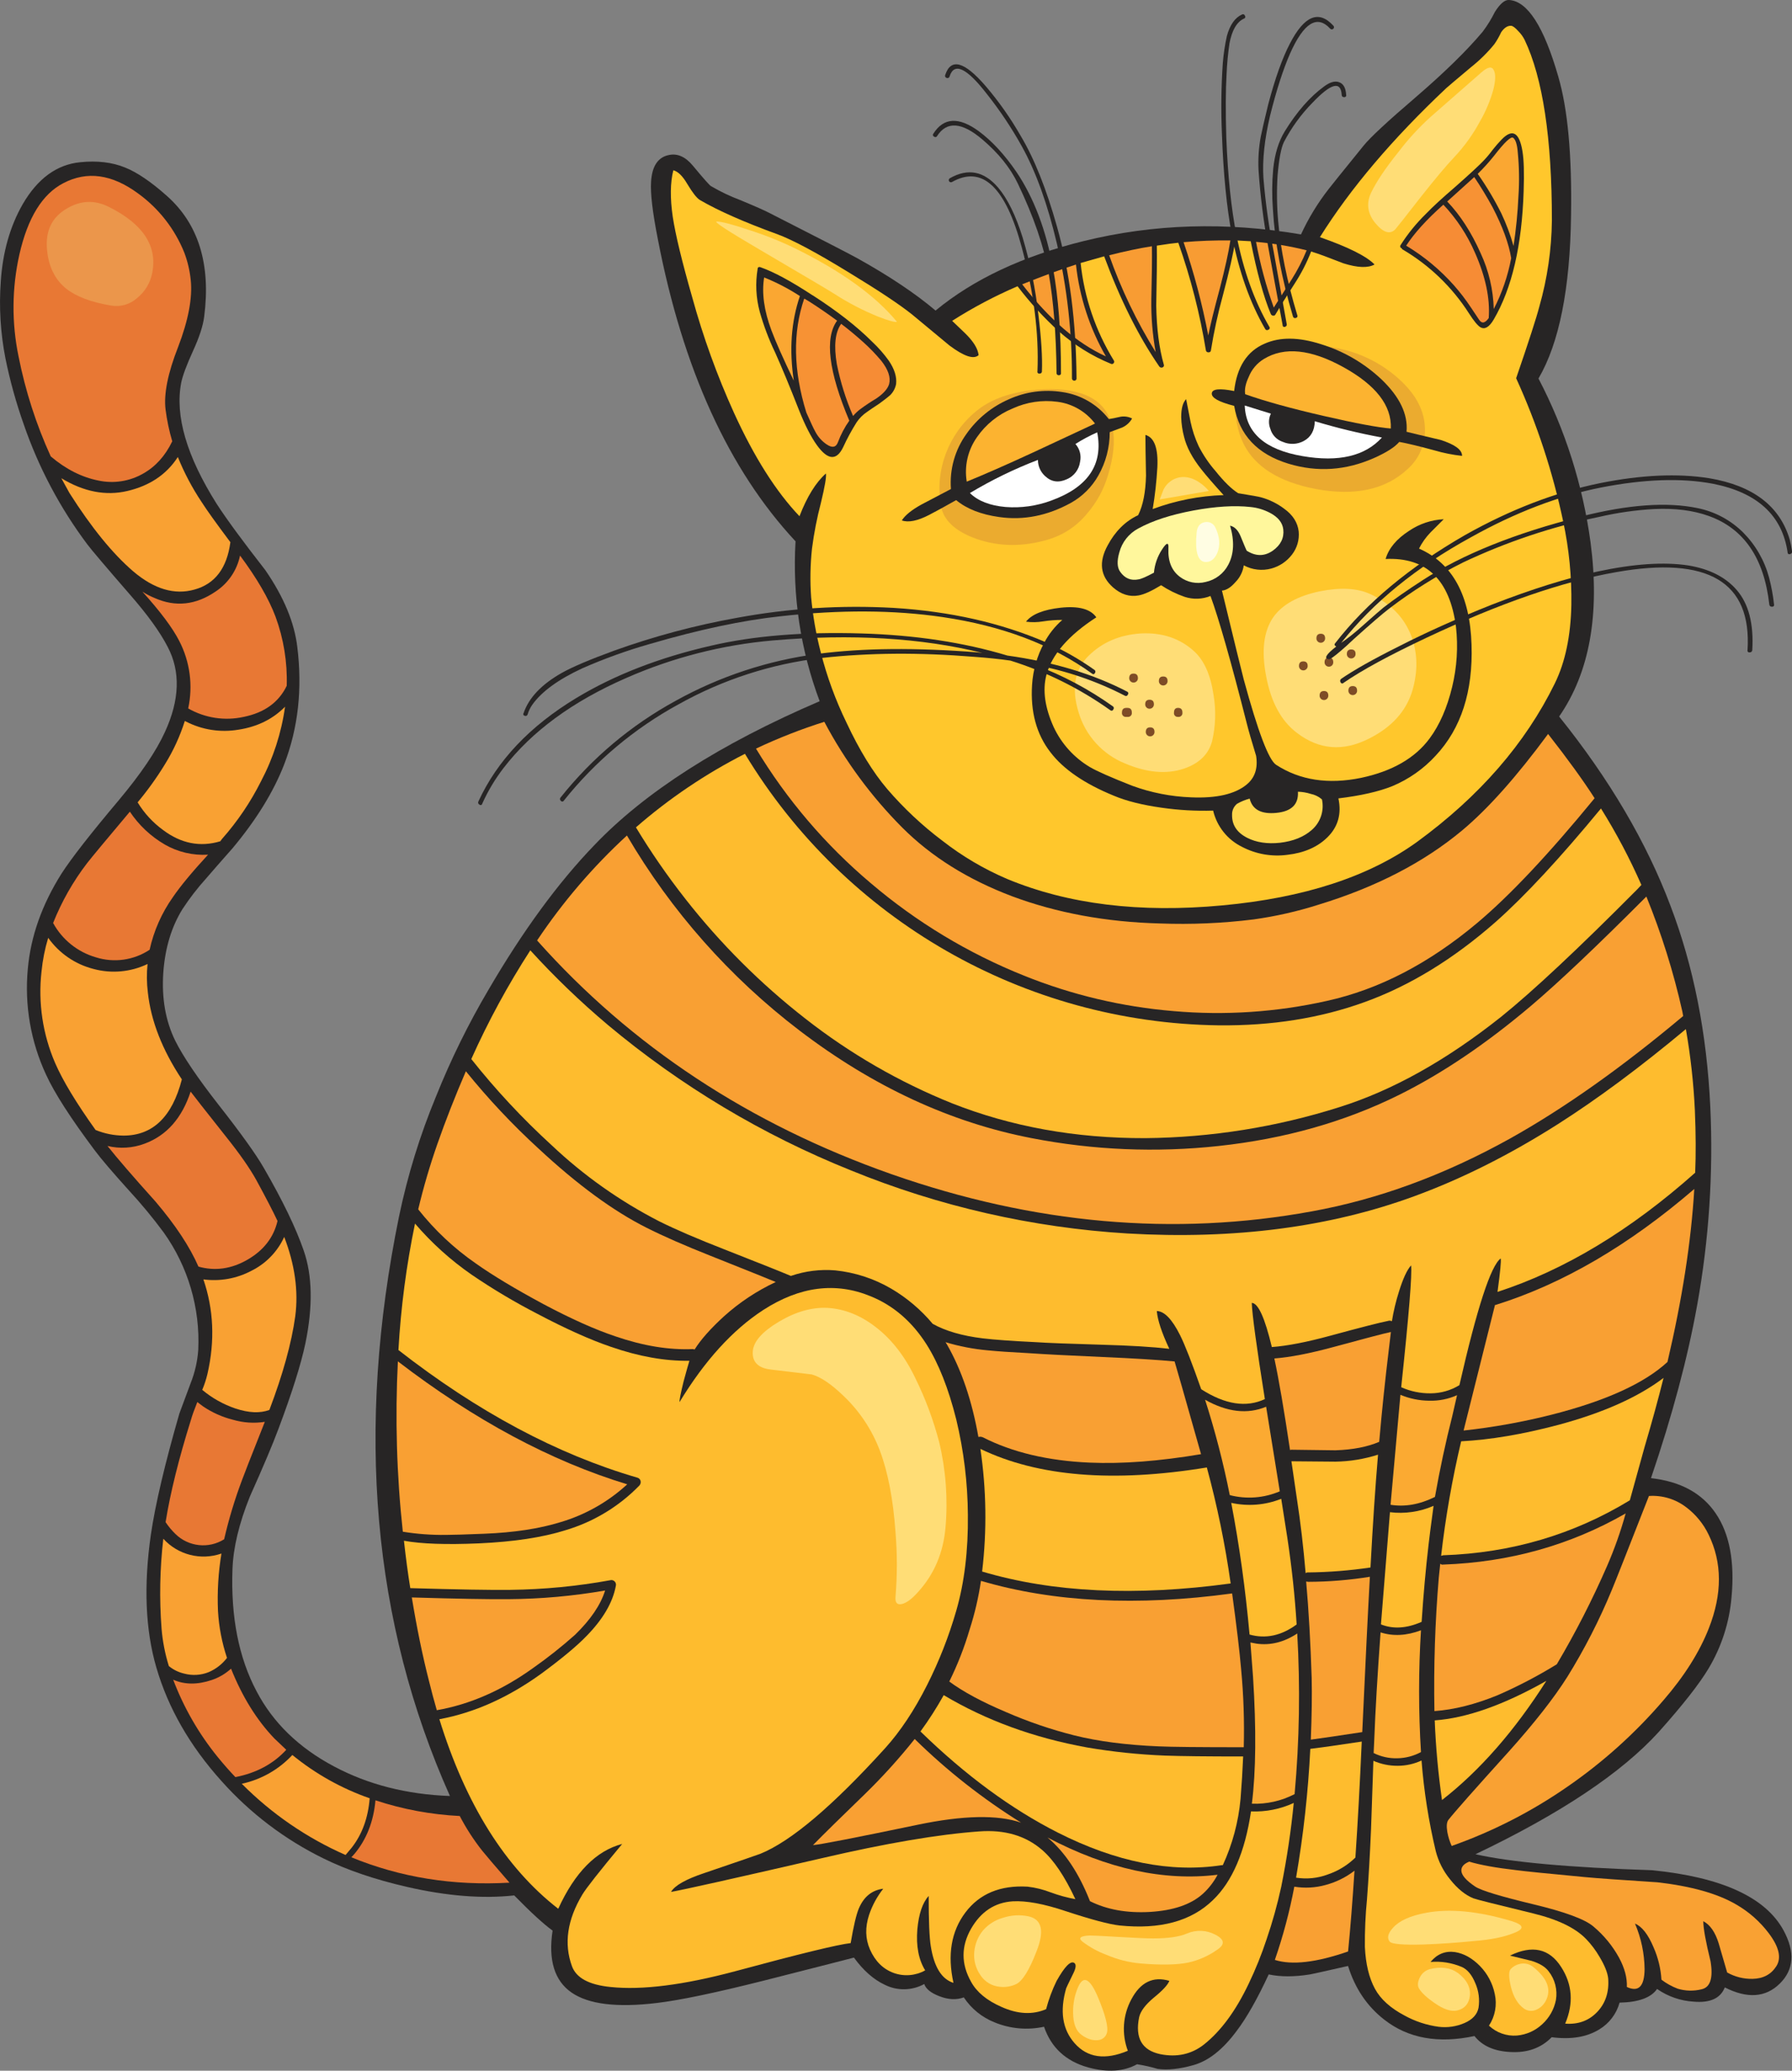
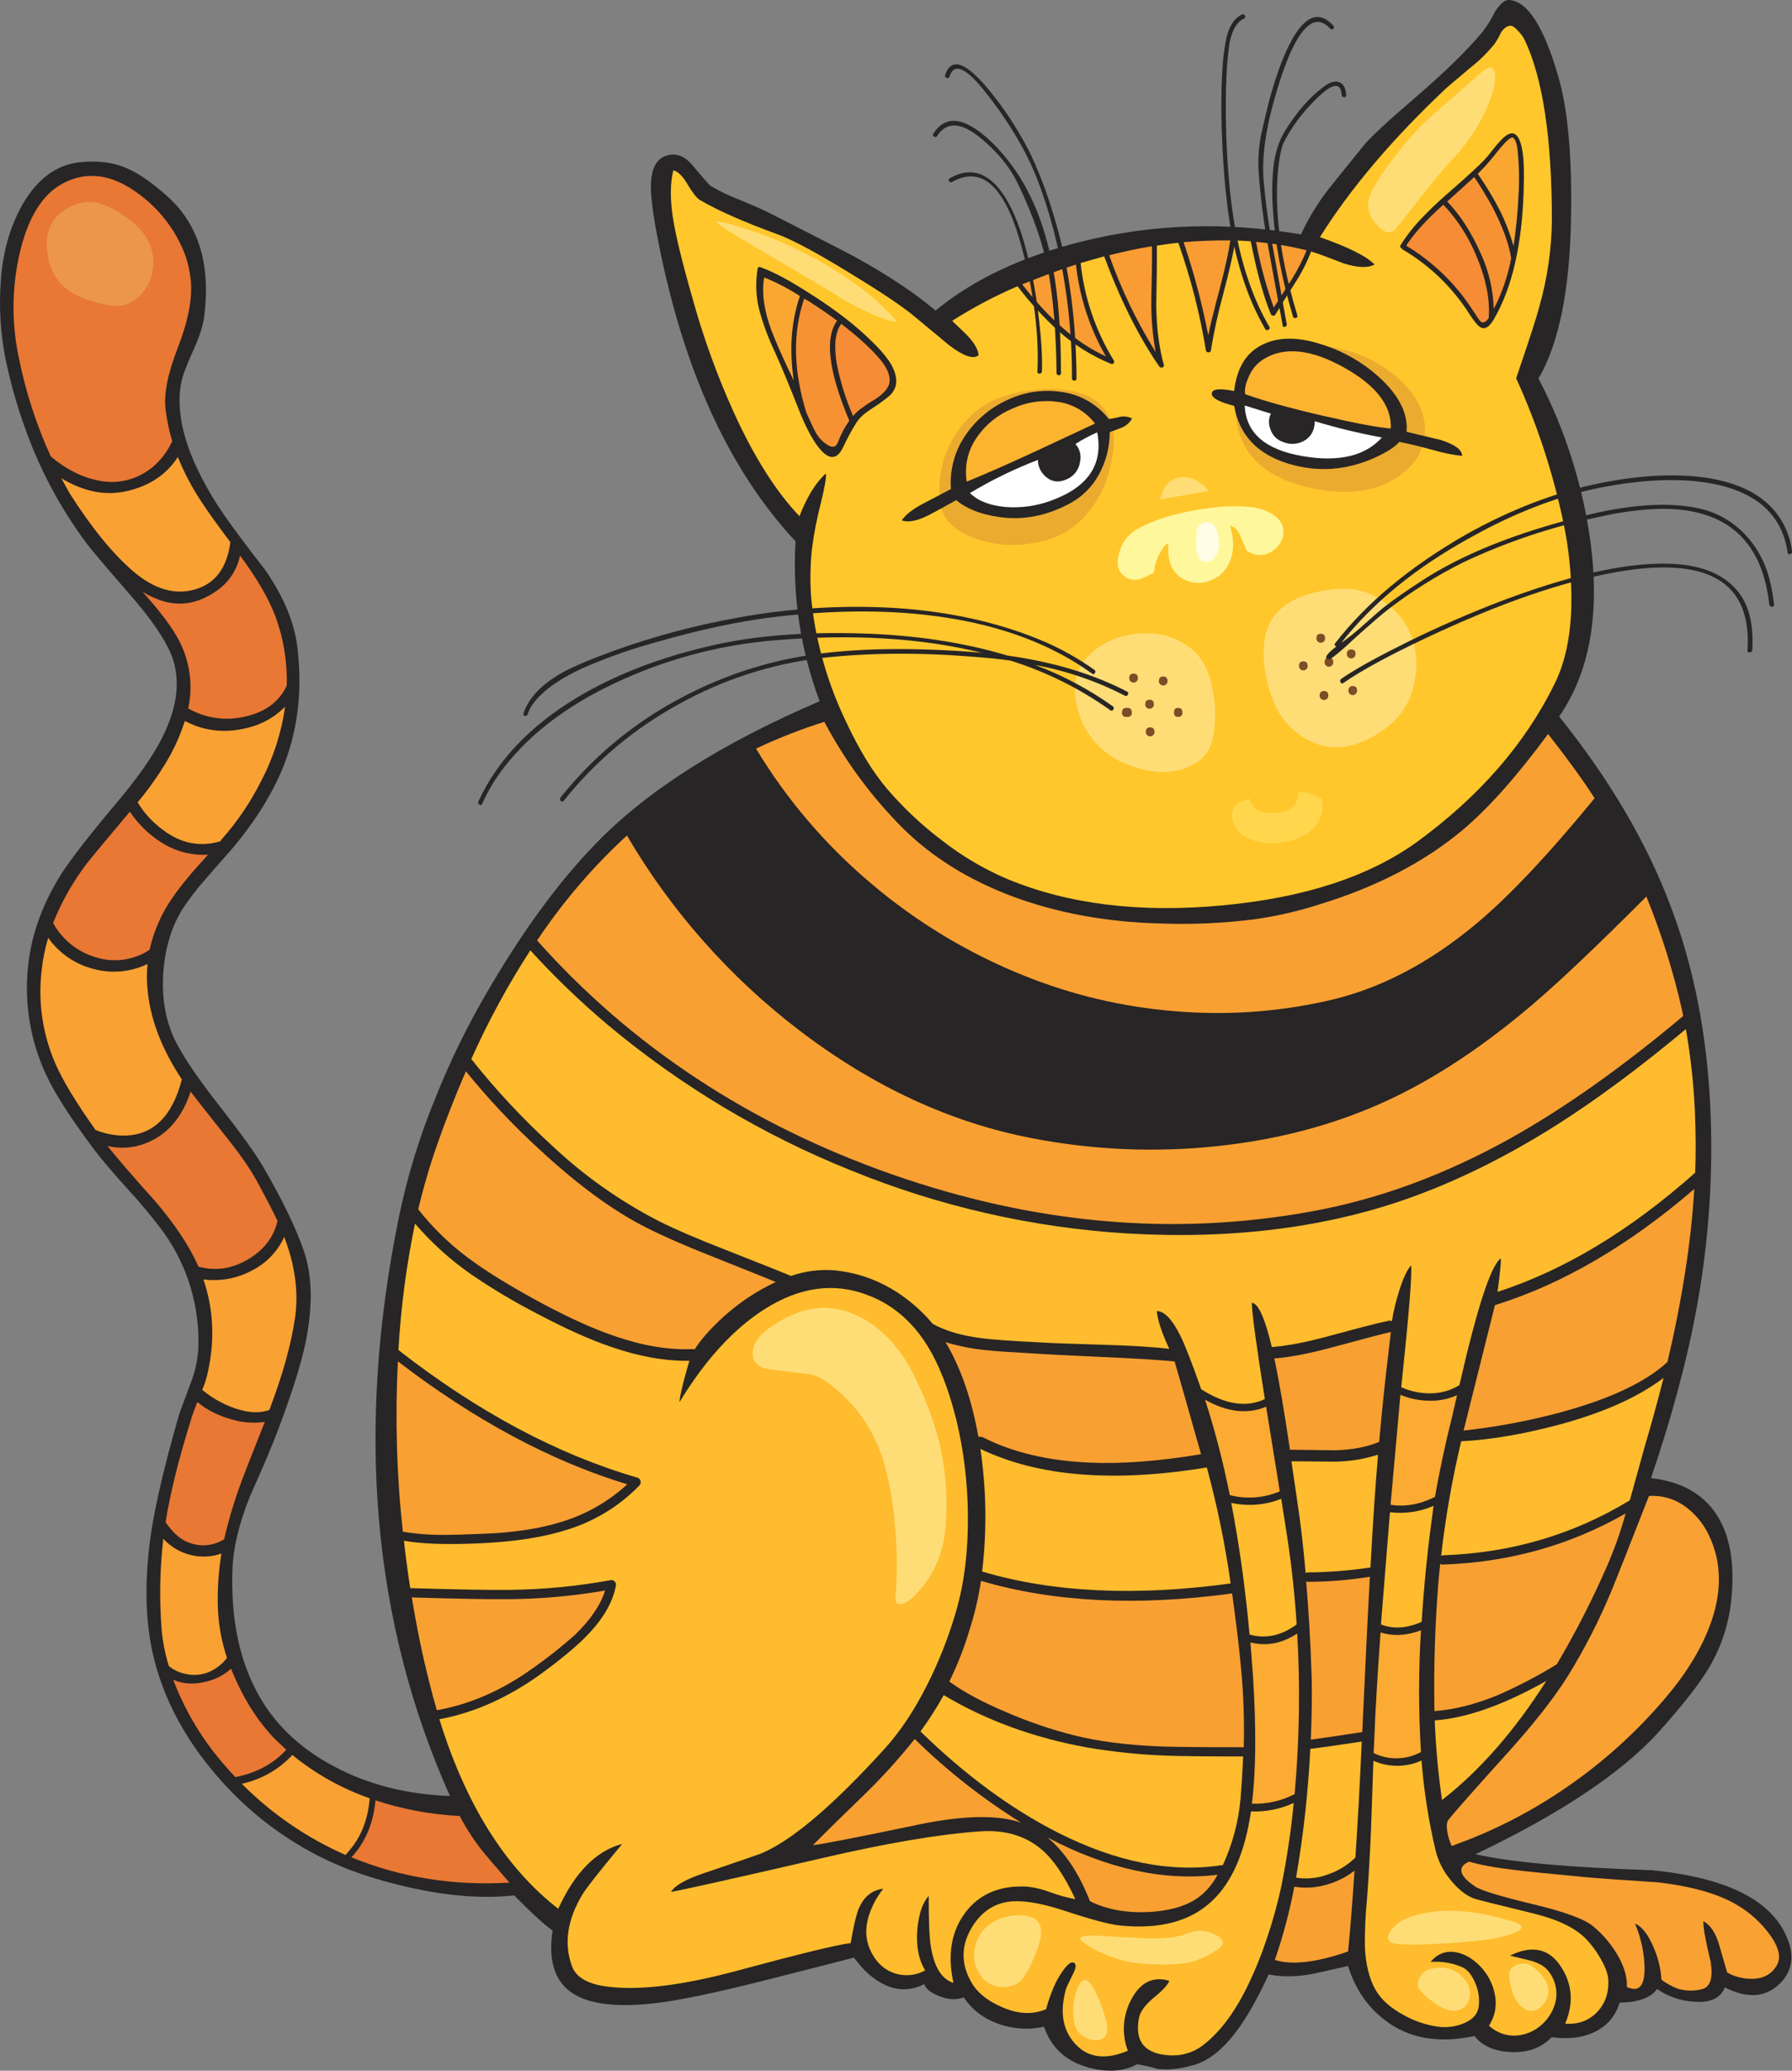
<svg xmlns="http://www.w3.org/2000/svg" version="1.0" id="Layer_1" x="0px" y="0px" viewBox="0 0 847.46 979.2" enable-background="new 0 0 847.46 979.2" xml:space="preserve">
  <rect x="0" y="0" width="847.46" height="979.2" fill="#808080" stroke="none" />
  <title>cats2_0008</title>
  <path fill="#272525" d="M736.92,36.17C730.14,12.617,722.397,0.56,713.69,0c-2-0.18-4.247,1.7-6.74,5.64  c-1.629,3.292-3.561,6.426-5.77,9.36c-7.453,8.887-17.993,19.197-31.62,30.93c-13.38,11.453-21.627,19.12-24.74,23  c-10.267,12.667-15.767,19.493-16.5,20.48c-5.162,6.622-9.544,13.816-13.06,21.44c-35.467-6.047-69.74-4.993-102.82,3.16  c-28.667,7.053-52,18.003-70,32.85c-9.533-8.067-21.867-16.313-37-24.74c-4-2.2-17.7-9.257-41.1-21.17  c-2.44-1.3-7.22-3.42-14.34-6.36c-4.777-1.797-9.391-4.002-13.79-6.59c-0.667-0.367-3.507-3.573-8.52-9.62  c-3.48-4.213-7.237-5.91-11.27-5.09c-5.227,1.007-8.067,5.223-8.52,12.65c-0.367,5.407,0.687,14.387,3.16,26.94  c11.82,61.493,33.54,109.193,65.16,143.1c-1.527,25.724,2.361,51.482,11.41,75.61c-47.013,20.16-82.57,42.887-106.67,68.18  c-17.047,17.687-33.68,40.413-49.9,68.18c-9.565,16.208-17.882,33.12-24.88,50.59c-7.577,18.293-13.423,37.256-17.46,56.64  c-20.62,100.713-12.6,192.083,24.06,274.11c-20.433-0.733-38.717-5.4-54.85-14c-16.587-8.8-28.777-20.623-36.57-35.47  c-8.44-15.88-12.247-35.153-11.42-57.82c0.367-10.173,3.117-21.63,8.25-34.37c6.327-14.113,10.817-24.743,13.47-31.89  c6.413-17.047,10.673-30.563,12.78-40.55c3.573-17.413,3.3-32.03-0.82-43.85c-3.667-10.633-9.943-23.633-18.83-39  c-3.667-6.413-10.86-16.447-21.58-30.1c-9.807-12.553-16.587-22.587-20.34-30.1c-4.58-9.347-6.463-20.06-5.65-32.14  c0.827-11.64,3.85-21.673,9.07-30.1c3.331-5.091,7.052-9.915,11.13-14.43c2.747-3.207,6.917-7.973,12.51-14.3  c11.273-13.473,19.43-26.717,24.47-39.73c6.6-17.14,8.663-35.653,6.19-55.54c-1.373-11.547-6.413-23.643-15.12-36.29  c-10.72-13.747-18.387-24.193-23-31.34c-14.207-22.547-19.797-41.653-16.77-57.32c0.667-3.3,2.547-8.34,5.64-15.12  c2.933-6.413,4.673-11.773,5.22-16.08c3.207-24.833-2.703-43.897-17.73-57.19c-7.42-6.6-13.973-11.043-19.66-13.33  c-6.113-2.5-13.2-3.337-21.26-2.51c-11.087,1.1-20.16,7.743-27.22,19.93c-5.953,10.447-9.39,22.543-10.31,36.29  c-0.903,12.234-0.163,24.533,2.2,36.57c2.158,10.589,5.052,21.014,8.66,31.2c7.013,20.377,17.169,39.531,30.1,56.77  c1.927,2.567,8.617,10.447,20.07,23.64c8.34,9.533,14.297,17.78,17.87,24.74c6.147,11.647,5.72,25.077-1.28,40.29  c-4.127,9.073-11.413,19.84-21.86,32.3c-13.427,15.947-22.437,27.493-27.03,34.64c-9.253,14.667-14.57,29.667-15.95,45  c-1.626,17.196,1.363,34.514,8.66,50.17c4,8.707,11.667,20.62,23,35.74c2.933,3.94,8.34,10.273,16.22,19  c5.808,6.296,11.269,12.902,16.36,19.79c11.538,16.149,17.302,35.714,16.36,55.54c-0.378,5.376-1.582,10.661-3.57,15.67l-5.36,14.43  c-6.873,23.827-11.363,42.89-13.47,57.19c-3.48,24.193-2.61,45.193,2.61,63c5.593,19.153,15.857,37.023,30.79,53.61  c13.559,15.208,29.942,27.638,48.24,36.6c11.18,5.5,24.377,9.99,39.59,13.47c18.787,4.307,35.65,5.64,50.59,4  c8,8.153,14.05,13.697,18.15,16.63c-2.107,13.927,0.873,23.687,8.94,29.28c8.067,5.593,21.537,7.243,40.41,4.95  c10.813-1.28,27.677-4.807,50.59-10.58c27.74-7.053,41.93-10.68,42.57-10.88c4.4,6.047,9.21,10.307,14.43,12.78  c5.936,3.029,12.987,2.925,18.83-0.28c0.733,2.293,3.117,4.217,7.15,5.77c4.213,1.647,8.063,1.83,11.55,0.55  c3.532,5.339,8.618,9.465,14.57,11.82c7.399,3.048,15.552,3.766,23.37,2.06c3.393,9.9,10.357,16.317,20.89,19.25  c9.073,2.473,16.77,1.97,23.09-1.51c3.298,0.516,6.559,1.251,9.76,2.2c4.667,0.667,10.303,0.07,16.91-1.79  c7.147-2,13.973-7.407,20.48-16.22c4.667-6.14,9.707-15.03,15.12-26.67c5.593,1.193,12.1,1.193,19.52,0  c0.667-0.093,6.667-1.427,18-4c3.3,10.633,9.027,19.11,17.18,25.43c11.273,8.8,25.477,11.367,42.61,7.7  c3.667,4.667,9.333,7.187,17,7.56c8,0.46,14.507-1.873,19.52-7c9.073,1.193,16.587-0.043,22.54-3.71  c4.686-2.835,8.107-7.359,9.56-12.64c8.98-0.18,14.89-2.333,17.73-6.46c5.112,3.554,11.105,5.63,17.32,6  c7.787,0.667,12.69-1.58,14.71-6.74c10.633,5.407,19.3,4.81,26-1.79c6.7-6.6,7.297-14.987,1.79-25.16  c-8.52-15.673-29.23-25.16-62.13-28.46c-39.133-1.28-66.993-3.8-83.58-7.56c40.14-19.153,69.007-38.4,86.6-57.74  c11.333-12.667,19.213-22.7,23.64-30.1c6.137-10.253,9.851-21.773,10.86-33.68c1.56-16.773-0.913-29.97-7.42-39.59  c-6.507-9.62-16.73-15.193-30.67-16.72c10.08-29.6,17.367-56.91,21.86-81.93c5.576-30.919,7.652-62.367,6.19-93.75  c-1.647-34.733-7.923-66.4-18.83-95c-11.333-30.06-28.883-59.89-52.65-89.49c14.387-20.8,19.337-48.247,14.85-82.34  c-3.653-27.062-11.984-53.282-24.62-77.49c9.807-16.773,14.94-42.48,15.4-77.12C743.43,73.373,741.413,51.47,736.92,36.17z" />
  <path fill="#E87834" d="M100.18,794.42c-6.787,2.293-12.88,2.25-18.28-0.13c5.042,13.293,12.19,25.688,21.17,36.71  c2.933,3.573,5.683,6.69,8.25,9.35c9.9-1.927,17.92-6.233,24.06-12.92l-5.64-5.36c-8.34-8.707-15.167-19.707-20.48-33  C106.637,791.464,103.545,793.285,100.18,794.42z" />
  <path fill="#F9A133" d="M104.72,734.63c-9.738,3.39-20.559,0.635-27.49-7c-1.636,14.144-1.911,28.413-0.82,42.61  c0.5,5.975,1.653,11.877,3.44,17.6c2.117,1.744,4.614,2.967,7.29,3.57c3.824,1.021,7.875,0.779,11.55-0.69  c3.417-1.466,6.399-3.788,8.66-6.74c-2.388-7.157-3.82-14.598-4.26-22.13C102.691,752.745,103.237,743.623,104.72,734.63z" />
  <path fill="#E87834" d="M96.06,665.07L93.31,663c-1.467,3.667-2.467,6.463-3,8.39c-5.773,18.42-9.773,34.55-12,48.39  c1.355,2.044,2.927,3.935,4.69,5.64c6.178,6.032,15.682,7.052,23,2.47c2.202-9.574,5.049-18.989,8.52-28.18  c0.46-1.373,4.033-10.493,10.72-27.36c-5.052,0.791-10.216,0.449-15.12-1C105.103,670.091,100.345,667.966,96.06,665.07z" />
  <path fill="#F9A133" d="M139.63,622.45c1.56-11.913-0.18-24.423-5.22-37.53c-3.161,6.923-8.6,12.552-15.41,15.95  c-6.984,3.728-14.962,5.173-22.81,4.13c4.86,14.207,5.5,29.1,1.92,44.68c-0.606,2.586-1.433,5.115-2.47,7.56  c4.639,3.871,9.951,6.854,15.67,8.8c6.327,2.107,11.687,2.337,16.08,0.69C133.797,649.857,137.877,635.097,139.63,622.45z" />
  <path fill="#F9A133" d="M22.79,443.47c-1.571,5.201-2.629,10.543-3.16,15.95c-1.664,14.75,0.563,29.678,6.46,43.3  c3.573,8.247,9.943,18.787,19.11,31.62c4.188,1.717,8.664,2.619,13.19,2.66c13.84,0,23.043-8.86,27.61-26.58  c-9.253-13.927-14.613-27.627-16.08-41.1c-0.55-4.471-0.597-8.989-0.14-13.47c-7.966,3.825-17.042,4.655-25.57,2.34  C35.55,455.98,27.958,450.762,22.79,443.47z" />
  <path fill="#E87834" d="M98.39,404.16c-7.15,0.437-14.272-1.236-20.48-4.81c-6.614-3.849-12.258-9.161-16.5-15.53  c-11.18,13.287-17.917,21.397-20.21,24.33c-6.641,8.653-12.052,18.184-16.08,28.32c4.309,7.881,11.583,13.719,20.21,16.22  c8.581,2.715,17.929,1.403,25.43-3.57c1.967-8.945,5.707-17.405,11-24.88C85.253,419.1,90.797,412.407,98.39,404.16z" />
  <path fill="#F9A133" d="M87.95,341.2l-0.55-0.27c-2.268,7.191-5.426,14.071-9.4,20.48c-3.855,6.312-8.173,12.328-12.92,18  c3.098,5.103,7.176,9.542,12,13.06c8.52,6.413,17.547,8.2,27.08,5.36l0.82-1.1c7.294-8.237,13.486-17.387,18.42-27.22  c5.823-11.026,9.684-22.981,11.41-35.33c-5.773,5.867-13.107,9.487-22,10.86C104.326,346.489,95.601,345.142,87.95,341.2z" />
  <path fill="#E87834" d="M130.29,291.58c-3.207-8.52-8.797-18.143-16.77-28.87c-1.432,6.918-5.531,12.993-11.41,16.91  c-9.44,6.507-19.107,7.56-29,3.16c-2.011-0.822-3.942-1.826-5.77-3c8.52,9.44,14.34,17.23,17.46,23.37  c5.053,9.808,6.538,21.068,4.2,31.85c7.95,4.557,17.314,5.983,26.26,4c9.807-2,16.587-6.903,20.34-14.71  C135.942,313.147,134.139,302.042,130.29,291.58z" />
  <path fill="#E87834" d="M9.18,120.29c-3.573,15.87-3.712,32.321-0.41,48.25c3.227,16.3,8.338,32.17,15.23,47.29  c7.147,6.047,14.66,9.85,22.54,11.41c7.222,1.556,14.764,0.38,21.17-3.3c5.867-3.3,10.45-8.387,13.75-15.26  c-1.457-4.906-2.513-9.923-3.16-15c-0.913-7.333,1.057-17.183,5.91-29.55c4.86-12.667,6.86-23.207,6-31.62  c-0.438-4.418-1.447-8.761-3-12.92c-4.508-11.292-12.139-21.067-22-28.18c-12.333-9.06-24.09-10.657-35.27-4.79  C20.04,91.747,13.12,102.97,9.18,120.29z" />
  <path fill="#F9A133" d="M29,226.14l3.85,7c10.353,16.313,20.387,28.647,30.1,37c9.9,8.433,19.567,11.32,29,8.66  c9.713-2.667,15.38-10.137,17-22.41c-6.6-8.8-11.137-15.133-13.61-19c-4.463-6.691-8.229-13.822-11.24-21.28  c-5.333,8.247-13.307,13.607-23.92,16.08C50.007,234.57,39.613,232.553,29,226.14z" />
  <path fill="#E87834" d="M121.35,558.26c-3.113-5.68-7.97-12.643-14.57-20.89c-9.807-12.373-15.35-19.43-16.63-21.17  c-4.1,12.533-11.34,20.733-21.72,24.6c-5.624,2.122-11.756,2.505-17.6,1.1c4.493,5.68,12.053,14.433,22.68,26.26  c9.44,11.087,16.22,21.35,20.34,30.79c7.88,2.2,15.623,1.1,23.23-3.3c7.607-4.4,12.327-10.493,14.16-18.28  C129.227,573.057,125.93,566.687,121.35,558.26z" />
  <path fill="#F9A133" d="M163.42,877.18c1.647-1.927,2.61-3.073,2.89-3.44c4.947-6.327,7.787-14.117,8.52-23.37  c-13.292-4.64-25.669-11.571-36.57-20.48c-6.394,6.876-14.743,11.626-23.92,13.61C128.449,857.698,145.097,869.122,163.42,877.18z" />
  <path fill="#E87834" d="M167.54,876.76l-1.37,1.51c23.187,9.533,48.113,13.533,74.78,12c-6.787-7.813-11.103-12.867-12.95-15.16  c-4.029-5.111-7.572-10.588-10.58-16.36c-13.56-0.669-26.968-3.165-39.86-7.42C176.653,861.41,173.313,869.887,167.54,876.76z" />
  <path fill="#F9A033" d="M627.5,473.3c24.56-5.407,48.25-17.687,71.07-36.84c15.393-12.92,33.907-32.587,55.54-59  c-5.407-8.433-12.74-18.56-22-30.38c-14.94,20.253-28.503,35.467-40.69,45.64c-18.147,15.12-40.737,26.803-67.77,35.05  c-10.046,3.204-20.346,5.546-30.79,7c-14.678,1.829-29.479,2.471-44.26,1.92c-25.48-0.667-48.85-4.973-70.11-12.92  c-20.8-7.88-38.073-18.693-51.82-32.44c-14.686-14.752-27.101-31.603-36.84-50c-11.043,3.491-21.838,7.724-32.31,12.67  c14.495,24.045,32.839,45.548,54.3,63.65c21.621,18.396,46.086,33.158,72.44,43.71c22.62,9.117,46.485,14.77,70.79,16.77  C579.305,480.259,603.743,478.63,627.5,473.3z" />
-   <path fill="#FEBC2E" d="M774.31,420.52l1.92-2.06c-5.489-12.496-11.875-24.577-19.11-36.15c-19.333,23.46-35.92,41.33-49.76,53.61  c-20,17.593-40.667,30.24-62,37.94c-20.987,7.607-44.033,11.273-69.14,11c-91.81-1.249-176.474-49.795-223.93-128.4  c-18.547,9.431-35.861,21.113-51.55,34.78c7.096,11.738,14.9,23.032,23.37,33.82c16.541,21.126,35.606,40.148,56.77,56.64  c21.096,16.527,44.419,29.994,69.28,40c28.04,11.087,58.51,16.587,91.41,16.5c31.228-0.291,62.238-5.249,92-14.71  c25.02-7.88,50.497-22.13,76.43-42.75C725.013,468.633,746.45,448.56,774.31,420.52z" />
  <path fill="#F9A033" d="M656.78,638.26l1-8.39c-3.48,0.733-12.6,3.117-27.36,7.15c-11.18,3.027-20.437,4.813-27.77,5.36  c2.107,9.807,4.58,24.24,7.42,43.3l0.55-0.14c4.58,0.093,11.58,0.183,21,0.27c8.153-0.273,15.027-1.607,20.62-4  C653.527,667.077,655.04,652.56,656.78,638.26z" />
  <path fill="#FEBC2E" d="M618.7,743.56c9.849-0.103,19.679-0.885,29.42-2.34c1.1-20.62,2.29-38.4,3.57-53.34  c-6.539,2.085-13.348,3.197-20.21,3.3L610.73,691l2.61,17.87c1.647,10.633,3.02,22.317,4.12,35.05  C617.809,743.64,618.255,743.51,618.7,743.56z" />
  <path fill="#F9A033" d="M647.84,745.62c-9.636,1.552-19.38,2.347-29.14,2.38l-1-0.14c1.193,13.473,2.063,28.687,2.61,45.64  c0.18,8.067,0.043,17.78-0.41,29.14c5.407-0.733,13.517-1.923,24.33-3.57C645.723,786.417,646.927,761.933,647.84,745.62z" />
  <path fill="#FEBC2E" d="M612.93,887.9c5.046,0.802,10.215,0.282,15-1.51c4.896-1.659,9.358-4.392,13.06-8  c1.1-16.22,2.1-34.503,3-54.85c-10.813,1.64-18.923,2.793-24.33,3.46C618.646,847.417,616.399,867.754,612.93,887.9z" />
  <path fill="#F9A033" d="M640.56,884.6c-4.046,3.124-8.672,5.415-13.61,6.74c-4.83,1.357-9.9,1.637-14.85,0.82  c-2.222,11.756-5.3,23.333-9.21,34.64c8.067,2.567,19.613,1.233,34.64-4C638.63,911.6,639.64,898.867,640.56,884.6z" />
  <path fill="#F9A033" d="M521.51,641.7c-16.407-0.733-27.907-1.33-34.5-1.79c-8.8-0.46-15.443-0.917-19.93-1.37  c-6.757-0.603-13.435-1.893-19.93-3.85l0.69,1.1c6.873,12,11.823,26.57,14.85,43.71c0.684-0.176,1.406-0.127,2.06,0.14  c14,7.147,30.863,11.147,50.59,12c15.333,0.667,32.883-0.667,52.65-4c-7.88-27.86-12.05-42.477-12.51-43.85  C547.68,643.037,536.357,642.34,521.51,641.7z" />
  <path fill="#FEBC2E" d="M463.64,685.14c2.845,19.211,3.121,38.716,0.82,58c33.267,9.907,72.447,11.787,117.54,5.64  c-2.617-18.499-6.38-36.818-11.27-54.85C526.463,701.177,490.767,698.247,463.64,685.14z" />
  <path fill="#FEBC2E" d="M577.73,882h0.55c4.565-9.891,7.402-20.491,8.39-31.34c0.547-6.78,0.96-13.47,1.24-20.07  c-17.047,0-29.38-0.137-37-0.41c-12.35-0.493-24.655-1.779-36.84-3.85c-25.2-4.58-47.79-12.827-67.77-24.74  c-3.312,5.946-6.985,11.684-11,17.18c21.26,20.713,42.927,36.66,65,47.84C527.82,880.53,553.63,885.66,577.73,882z" />
  <path fill="#F9A033" d="M432.57,822.33c-7.361,9.249-15.304,18.02-23.78,26.26c-11,10.633-19.11,18.607-24.33,23.92  c3.113-0.187,19.61-3.393,49.49-9.62c21.533-4.493,37.847-4.827,48.94-1C464.72,850.584,447.846,837.318,432.57,822.33z" />
  <path fill="#F9A033" d="M575.81,886.52c-25.387,3.113-52.193-2.753-80.42-17.6c8.153,6.78,14.843,16.813,20.07,30.1  c8,4,17.44,5.697,28.32,5.09c11.087-0.667,19.42-3.507,25-8.52C571.639,893.004,574.018,889.933,575.81,886.52z" />
  <path fill="#F9A033" d="M463.91,747.55c-1.146,7.802-2.938,15.495-5.36,23c-2.492,8.465-5.711,16.699-9.62,24.61  c6.6,4.86,15.537,9.67,26.81,14.43c10.406,4.536,21.165,8.214,32.17,11c11.333,2.84,24.667,4.58,40,5.22  c5.867,0.273,19.293,0.41,40.28,0.41c0.327-12.294-0.087-24.596-1.24-36.84c-0.733-8.52-2.153-20.48-4.26-35.88  C537.783,759.613,498.19,757.63,463.91,747.55z" />
  <path fill="#FBAA32" d="M662.28,659.57l-4.67,52c6.78,1.1,13.78-0.137,21-3.71c2.293-13.013,5.043-25.843,8.25-38.49l2.2-9.62  c-4.147,1.855-8.659,2.748-13.2,2.61C671.195,662.325,666.581,661.377,662.28,659.57z" />
  <path fill="#FEBC2E" d="M672.31,766.93c0.827-12.74,1.927-24.973,3.3-36.7c0.273-2.567,1.053-8.617,2.34-18.15  c-6.481,2.829-13.602,3.865-20.62,3l-4.26,53.06C658.843,770.447,665.257,770.043,672.31,766.93z" />
  <path fill="#FBAA32" d="M672,770.92c-6.78,2.567-13.15,2.9-19.11,1c-1.467,20-2.467,37.047-3,51.14l-0.28,5.91  c3.495,1.742,7.367,2.591,11.27,2.47c3.888-0.07,7.702-1.075,11.12-2.93C670.808,809.332,670.808,790.098,672,770.92z" />
  <path fill="#FEBC2E" d="M649.49,832.64c-0.273,7.147-0.64,17.87-1.1,32.17c-0.547,12.667-1.187,23.757-1.92,33.27  c-0.739,7.49-1.073,15.014-1,22.54c0.367,8.067,1.97,14.71,4.81,19.93c2.667,4.86,7.293,9.03,13.88,12.51  c5.027,2.778,10.528,4.596,16.22,5.36c4.163,0.505,8.386-0.113,12.23-1.79c3.76-1.647,5.96-4.03,6.6-7.15  c0.628-3.958,0.104-8.012-1.51-11.68c-1.647-4-3.8-6.567-6.46-7.7c-4.643-1.955-9.69-2.758-14.71-2.34  c3.113-3.76,6.963-5.317,11.55-4.67c4.213,0.667,8.153,2.867,11.82,6.6c3.55,3.639,5.979,8.22,7,13.2  c1.149,5.166,0.157,10.578-2.75,15c3.548,3.343,8.339,5.038,13.2,4.67c4.488-0.39,8.714-2.278,12-5.36  c3.321-3.012,5.586-7.012,6.46-11.41c0.835-4.819-0.416-9.766-3.44-13.61c-1.56-2.107-4.263-3.757-8.11-4.95  c-4.58-1.1-7.97-1.923-10.17-2.47c10.54-5.133,18.603-3.347,24.19,5.36c5.333,8.247,5.973,17.183,1.92,26.81  c6.14,0.46,11.18-1.373,15.12-5.5c3.94-4.127,5.68-9.397,5.22-15.81c-0.273-2.747-1.647-6.183-4.12-10.31  c-1.767-3.037-3.888-5.854-6.32-8.39c-5.04-5.227-13.373-9.26-25-12.1c-17.78-4.307-27.22-6.69-28.32-7.15  c-3.847-1.56-7.513-4.54-11-8.94c-3.205-3.9-5.519-8.453-6.78-13.34c-3.363-14.099-5.617-28.439-6.74-42.89  c-3.559,1.652-7.436,2.505-11.36,2.5C656.974,835.015,653.088,834.211,649.49,832.64z" />
  <path fill="#FBAA32" d="M605.23,705.21l-6.46-40c-8.8,3.667-18.423,2.567-28.87-3.3c4.747,14.796,8.647,29.85,11.68,45.09  C589.444,709.039,597.762,708.409,605.23,705.21z" />
  <path fill="#FEBC2E" d="M613.2,768.17c-0.827-13.38-2.293-27.047-4.4-41l-2.89-18.42c-7.508,2.999-15.746,3.668-23.64,1.92  c3.847,20.067,6.733,40.823,8.66,62.27C598.537,775.073,605.96,773.483,613.2,768.17z" />
  <path fill="#FBAA32" d="M613.48,772.43c-6.233,4.127-12.65,5.73-19.25,4.81l-2.89-0.55l1.24,16.31  c1.56,24.667,1.377,44.643-0.55,59.93c7.016,0.263,13.98-1.301,20.21-4.54C614.524,823.135,614.939,797.746,613.48,772.43z" />
  <path fill="#FEBC2E" d="M605.92,892.16c2.667-13.287,4.637-26.483,5.91-39.59c-6.323,2.92-13.251,4.291-20.21,4  c-2.84,19.153-8.84,33.13-18,41.93c-10.267,10-25.02,14-44.26,12c-4.86-0.547-13.29-2.793-25.29-6.74  c-10.353-3.48-18.74-5.037-25.16-4.67c-8.433,0.547-14.987,4.853-19.66,12.92c-4.767,8.34-4.767,16.727,0,25.16  c2.667,4.86,7.433,8.8,14.3,11.82c7.7,3.48,14.757,3.847,21.17,1.1c1.205-4.596,2.863-9.061,4.95-13.33  c3.847-6.873,6.643-9.713,8.39-8.52c1.007,0.733,0.777,2.52-0.69,5.36c-2.107,4.307-3.16,6.507-3.16,6.6  c-3.113,10.813-1.78,19.48,4,26c6.047,6.873,14.433,8.063,25.16,3.57c-2.983-7.946-2.389-16.794,1.63-24.27  c4.307-8.153,10.307-11.087,18-8.8c-0.733,1.927-3.207,4.593-7.42,8c-3.94,3.3-6.23,6.37-6.87,9.21c-2,9.807,1.333,15.627,10,17.46  c7.88,1.56,14.753,0.047,20.62-4.54c8-6.327,15.057-15.903,21.17-28.73c3.285-6.843,6.124-13.891,8.5-21.1  C601.786,908.861,604.097,900.567,605.92,892.16z" />
  <path fill="#FEBC2E" d="M709.7,595.1c0.273,1.1-0.23,6.37-1.51,15.81c31.62-10.267,62.78-29.053,93.48-56.36  c0.367-8.613,0.32-18.42-0.14-29.42c-0.605-12.907-2.028-25.763-4.26-38.49c-21.627,18.053-41.88,33.083-60.76,45.09  c-22.667,14.387-45.12,25.66-67.36,33.82c-40.047,14.753-85.38,20.663-136,17.73c-44.913-2.742-89.073-12.819-130.73-29.83  c-41.746-16.745-80.579-39.989-115.06-68.87c-12.945-10.919-25.161-22.674-36.57-35.19c-10.597,16.402-19.927,33.589-27.91,51.41  c11.543,14.552,24.23,28.159,37.94,40.69c15.166,14.344,32.29,26.465,50.86,36c7.7,3.847,18.01,8.29,30.93,13.33  c16.587,6.507,27.033,10.677,31.34,12.51h0.14c6.715-2.305,13.835-3.191,20.91-2.6c9.259,0.945,18.21,3.849,26.26,8.52  c7.53,4.393,14.24,10.061,19.83,16.75c6.047,3.393,13.927,5.683,23.64,6.87c5.593,0.667,13.887,1.263,24.88,1.79  c5.227,0.367,15.81,0.78,31.75,1.24c13.193,0.367,23.733,1.007,31.62,1.92c-3.573-7.607-5.543-13.563-5.91-17.87  c3.573,0.093,7.24,3.897,11,11.41c2.293,4.58,5.627,13.103,10,25.57c11.273,7.24,21.307,8.797,30.1,4.67  c-3.94-24.833-6.003-40-6.19-45.5c3.027,0.093,6.19,7.057,9.49,20.89c7.333-0.547,16.543-2.333,27.63-5.36  c14.48-3.94,23.6-6.273,27.36-7c0.59-0.209,1.24-0.158,1.79,0.14c0.762-4.701,1.865-9.34,3.3-13.88  c1.927-6.233,3.85-10.403,5.77-12.51c0.547,4-1.01,23.2-4.67,57.6c4.398,1.978,9.178,2.964,14,2.89  c4.778-0.032,9.457-1.371,13.53-3.87C698.52,618.453,705.027,598.487,709.7,595.1z" />
  <path fill="#F9A033" d="M328.51,638.12c2.84-4.58,7.467-9.803,13.88-15.67c7.31-6.587,15.556-12.053,24.47-16.22  c-2.107-0.913-12.37-5.037-30.79-12.37c-12.467-4.947-22.593-9.39-30.38-13.33c-15.673-7.88-32.673-20.343-51-37.39  c-12.354-11.314-23.843-23.539-34.37-36.57c-5.133,11.913-9.623,23.37-13.47,34.37c-3.558,10.146-6.585,20.47-9.07,30.93  c7.756,9.826,16.929,18.443,27.22,25.57c7.88,5.593,18.547,12.01,32,19.25c13.107,6.967,24.47,12.053,34.09,15.26  c13.107,4.493,25.297,6.493,36.57,6L328.51,638.12z" />
  <path fill="#F9A033" d="M188.16,643.76c-1.352,26.87-0.57,53.804,2.34,80.55c6.724,1.088,13.529,1.593,20.34,1.51  c3.027,0,9.077-0.183,18.15-0.55c14-0.547,26.05-2.38,36.15-5.5c11.719-3.477,22.488-9.589,31.48-17.87  C260.513,690.907,224.36,671.527,188.16,643.76z" />
  <path fill="#FEBC2E" d="M438.21,635.79c-6.873-10.813-15.673-18.41-26.4-22.79c-16.587-6.873-33.54-4.72-50.86,6.46  c-14.48,9.42-27.677,23.933-39.59,43.54c-0.093-0.913,0.547-4.167,1.92-9.76c1.193-4.4,2.11-7.653,2.75-9.76  c-11.547,0.18-23.92-2.02-37.12-6.6c-9.713-3.3-21.26-8.477-34.64-15.53c-10.767-5.549-21.186-11.747-31.2-18.56  c-9.936-6.882-18.946-15.012-26.81-24.19c-4.077,19.714-6.697,39.701-7.84,59.8c37.48,29.233,75.147,49.35,113,60.35  c0.741,0.191,1.319,0.769,1.51,1.51c0.195,0.779-0.012,1.604-0.55,2.2c-9.672,9.948-21.743,17.239-35.05,21.17  c-10.813,3.393-24.423,5.457-40.83,6.19c-15.487,0.667-27.31,0.253-35.47-1.24c0.913,8.247,1.913,15.717,3,22.41  c22.453,0.667,38.217,0.94,47.29,0.82c15.816-0.193,31.588-1.711,47.15-4.54c1.161-0.358,2.392,0.294,2.75,1.455  c0.13,0.422,0.13,0.873,0,1.295c-1.467,7.787-6.05,15.623-13.75,23.51c-4.58,4.767-11.727,10.723-21.44,17.87  c-15.673,11.333-31.757,18.527-48.25,21.58c12.467,40.32,31.207,70.197,56.22,89.63c7.88-17.227,17.96-27.443,30.24-30.65  c-10.813,13.013-17.09,20.987-18.83,23.92c-7.147,11.913-8.797,23.187-4.95,33.82c2,5.593,8.093,8.893,18.28,9.9  c14.847,1.56,34.46-0.913,58.84-7.42c30.52-8.247,48.757-12.69,54.71-13.33c1.373-8.067,2.657-13.52,3.85-16.36  c2.38-5.593,6.23-8.71,11.55-9.35c-2.921,3.703-5.184,7.88-6.69,12.35c-1.927,5.867-1.79,11.32,0.41,16.36  c2.473,5.593,6.23,9.303,11.27,11.13c4.897,1.751,10.312,1.299,14.85-1.24c-3.113-5.04-4.35-11.5-3.71-19.38  c0.667-7.333,2.453-12.603,5.36-15.81c0,11.82,0.333,19.747,1,23.78c1.56,9.807,5.133,15.58,10.72,17.32  c-2.933-13.287-1.053-24.377,5.64-33.27c6.693-8.893,16.5-12.97,29.42-12.23c3.782,0.447,7.492,1.374,11.04,2.76  c3.755,1.374,7.618,2.431,11.55,3.16c-5.04-10.813-10.263-18.557-15.67-23.23c-7.787-6.78-17.73-9.713-29.83-8.8  c-19.247,1.373-44.037,5.59-74.37,12.65c-41.7,9.62-65.48,14.937-71.34,15.95c1.74-3.027,7.01-6.007,15.81-8.94  c16.667-5.68,25.463-8.703,26.39-9.07c14.48-5.867,34.147-22.5,59-49.9c7.24-8,13.883-18,19.93-30  c5.664-11.23,10.267-22.964,13.75-35.05c3.847-13.287,5.68-28.407,5.5-45.36c-0.102-15.191-1.947-30.32-5.5-45.09  C448.56,656.583,443.89,644.77,438.21,635.79z" />
  <path fill="#F9A033" d="M240.53,756.21c-9.167,0.093-24.427-0.18-45.78-0.82c2.38,14.48,5.083,27.63,8.11,39.45  c1.193,4.86,2.43,9.487,3.71,13.88c15.673-2.747,30.84-9.39,45.5-19.93c6.944-4.872,13.599-10.144,19.93-15.79  c7.333-7.147,12.053-14.11,14.16-20.89C271.089,754.733,255.827,756.104,240.53,756.21z" />
  <path fill="#F9A033" d="M801.25,562.24c-30.973,26.667-62.307,44.95-94,54.85H707c-0.547,2.293-5.497,22.087-14.85,59.38  c14.109-1.536,28.093-4.059,41.85-7.55c25.48-6.507,43.67-14.8,54.57-24.88C795.557,614.253,799.783,586.987,801.25,562.24z" />
  <path fill="#FEBC2E" d="M691,681.56c-4.23,17.85-7.396,35.935-9.48,54.16l1-0.27c32.167-1.1,61.583-9.767,88.25-26l7-25.29  c3.393-11.453,6.373-22.313,8.94-32.58c-12.1,9.167-28.767,16.59-50,22.27C720.077,678.257,704.84,680.827,691,681.56z" />
  <path fill="#F9A033" d="M682.48,739.85c-0.497,0.106-1.013-0.049-1.37-0.41l-0.69,6.6c-1.761,20.985-2.448,42.045-2.06,63.1  c9.333-0.667,19.333-3.187,30-7.56c9.617-4.208,18.929-9.08,27.87-14.58c8.873-14.982,16.812-30.498,23.77-46.46  c3.513-8.077,6.454-16.391,8.8-24.88C742.6,730.687,713.827,738.75,682.48,739.85z" />
  <path fill="#FEBC2E" d="M678.5,813.53c0.497,12.608,1.645,25.181,3.44,37.67c17.873-13.927,34.323-32.713,49.35-56.36  C711.217,806.2,693.62,812.43,678.5,813.53z" />
  <path fill="#F9A033" d="M796,480.45l-0.41-2.2c-4.147-18.541-9.834-36.704-17-54.3c-23.287,23.367-41.53,40.643-54.73,51.83  c-21.24,17.96-42.043,31.98-62.41,42.06c-25.567,12.667-53.93,20.687-85.09,24.06c-29.529,3.219-59.374,1.968-88.53-3.71  c-38.4-7.42-74.967-24.373-109.7-50.86c-32.963-25.137-60.699-56.47-81.65-92.24c-16.084,14.79-30.345,31.448-42.48,49.62  c44.54,50.04,100.397,86.88,167.57,110.52c67.447,23.647,133.703,29.513,198.77,17.6c31.433-5.68,62.73-17.18,93.89-34.5  C739.803,524.03,767.06,504.737,796,480.45z" />
  <path fill="#FAA732" d="M718.09,92.8c0.465-6.776,0.371-13.579-0.28-20.34c-0.273-3.94-1.007-6.37-2.2-7.29  c-1.007-0.827-4.03,2.013-9.07,8.52c-2.386,2.998-4.958,5.843-7.7,8.52c4.18,5.947,7.911,12.198,11.16,18.7  c2.347,4.965,4.277,10.116,5.77,15.4C716.96,108.52,717.735,100.672,718.09,92.8z" />
  <path fill="#F79234" d="M697.19,83.73l-12.78,11.55c6.14,6.413,11.41,14.57,15.81,24.47c3.851,8.279,5.958,17.262,6.19,26.39  c3.91-7.574,6.689-15.68,8.25-24.06c-1.107-6.873-4.043-14.9-8.81-24.08C703.103,92.973,700.217,88.217,697.19,83.73z" />
  <path fill="#F68C35" d="M665,116.17c8.414,5.06,16.013,11.365,22.54,18.7c2.946,3.334,5.656,6.869,8.11,10.58l3.85,5.77  c1.28,1.927,2.793,1.653,4.54-0.82c0.667-9.253-1.487-19.517-6.46-30.79c-3.635-8.421-8.711-16.143-15-22.82  C674.727,103.75,668.867,110.21,665,116.17z" />
  <path fill="#F89C33" d="M594,114.38c1.956,10.566,4.762,20.956,8.39,31.07c1.833-2.933,4.63-7.333,8.39-13.2  c2.791-4.405,5.184-9.05,7.15-13.88C610.073,116.402,602.071,115.068,594,114.38z" />
  <path fill="#F89C33" d="M571.41,158.65c0.827-4.4,2.66-11.87,5.5-22.41c2.473-9.533,4.123-17.047,4.95-22.54  c-7.42-0.093-14.797,0.18-22.13,0.82C564.643,128.941,568.546,143.687,571.41,158.65z" />
  <path fill="#FFC72C" d="M709.84,15.41c-0.888,1.924-1.945,3.764-3.16,5.5c-3.222,3.955-6.864,7.549-10.86,10.72  c-6.667,5.593-10.607,8.927-11.82,10c-25.48,24-45.413,47.507-59.8,70.52c13.38,4.667,21.993,8.973,25.84,12.92  c-3.113,1.74-8.017,1.557-14.71-0.55c-7.24-2.84-12.097-4.627-14.57-5.36l-0.69-0.27c-2.083,5.342-4.71,10.456-7.84,15.26  c-4.127,6.413-7.15,11.27-9.07,14.57c-0.197,0.414-0.651,0.64-1.1,0.55c-0.491-0.046-0.915-0.363-1.1-0.82  c-3.393-8.153-6.553-19.61-9.48-34.37l-7.29-0.41c-0.827,5.68-2.797,14.387-5.91,26.12c-2.356,8.556-4.239,17.236-5.64,26  c-0.092,0.521-0.574,0.881-1.1,0.82c-0.556,0.058-1.076-0.285-1.24-0.82c-2.831-17.354-7.202-34.421-13.06-51  c-2.107,0.18-5.497,0.637-10.17,1.37c0.093,6.233,0.003,15.673-0.27,28.32c0.18,10.907,1.37,20.21,3.57,27.91  c0.219,0.507-0.015,1.096-0.522,1.314c-0.054,0.023-0.111,0.042-0.168,0.056c-0.57,0.207-1.207-0.025-1.51-0.55  c-9.713-14.113-18.38-31.447-26-52l-11.13,3.16c1.713,16.329,7.068,32.065,15.67,46.05c0.287,0.363,0.287,0.877,0,1.24  c-0.255,0.425-0.782,0.599-1.24,0.41c-9.056-3.701-17.421-8.908-24.74-15.4c-7.146-6.49-13.68-13.624-19.52-21.31  c-10.735,4.61-21.078,10.081-30.93,16.36c4.86,4.58,7.61,7.283,8.25,8.11c2.567,2.933,3.987,5.637,4.26,8.11  c-2.293,2.107-6.877,0.593-13.75-4.54c-8.247-6.873-14.157-11.777-17.73-14.71c-5.96-4.767-15.96-11.41-30-19.93  c-15.213-9.333-26.44-15.333-33.68-18c-15.853-5.773-28.087-11.18-36.7-16.22c-1.467-0.913-3.437-3.433-5.91-7.56  c-2.2-3.76-4.4-5.913-6.6-6.46c-1.467,5.867-1.557,13.2-0.27,22c1.28,8.433,4.35,21.127,9.21,38.08  c5.144,18.73,11.761,37.024,19.79,54.71c9.533,20.893,19.843,37.16,30.93,48.8c3.573-9.253,7.743-15.99,12.51-20.21  c0.273,1.56-0.507,6.143-2.34,13.75c-1.884,7.154-3.304,14.423-4.25,21.76c-0.821,7.639-0.958,15.336-0.41,23  c0.81,8.775,2.329,17.47,4.54,26c2.923,11.523,7.021,22.715,12.23,33.4c6.047,12.92,12.463,23.367,19.25,31.34  c7.801,9.072,16.559,17.277,26.12,24.47c9.354,7.291,19.613,13.341,30.52,18c28.867,12,62.82,16.17,101.86,12.51  c38.58-3.573,69.247-13.573,92-30c29.507-21.533,51.227-46.507,65.16-74.92c4.947-10.08,7.56-22.497,7.84-37.25  c0.203-13.207-1.089-26.394-3.85-39.31c-4.9-23.351-12.365-46.089-22.26-67.8c5.96-17.333,9.627-28.667,11-34  c3.757-13.195,5.744-26.831,5.91-40.55c0-38.947-4.307-67.447-12.92-85.5c-0.749-1.476-1.724-2.826-2.89-4  c-1.467-1.647-2.613-2.517-3.44-2.61c-1.74-0.093-3.343,0.96-4.81,3.16 M720,71.63c0.667,3.94,0.85,10.217,0.55,18.83  c-0.82,25.693-5.537,45.903-14.15,60.63c-2.107,3.573-4.17,4.81-6.19,3.71c-1.28-0.667-3.113-2.867-5.5-6.6  c-7.921-12.392-18.656-22.739-31.33-30.2c-0.25-0.062-0.422-0.292-0.41-0.55c-0.542-0.107-0.895-0.633-0.788-1.175  c0.035-0.177,0.117-0.341,0.238-0.475c3.373-5.29,7.339-10.178,11.82-14.57c3.293-3.42,7.88-7.65,13.76-12.69  c6.86-6.047,11.39-10.227,13.59-12.54c1.526-1.605,2.949-3.305,4.26-5.09c1.337-1.707,2.759-3.345,4.26-4.91  c5.133-5.333,8.433-3.453,9.9,5.64 M384.32,139.64c11.547,7.42,20.94,14.753,28.18,22c2.899,2.717,5.525,5.711,7.84,8.94  c2.667,3.94,3.813,7.607,3.44,11c-0.383,2.044-1.393,3.917-2.89,5.36c-0.733,0.667-2.383,1.95-4.95,3.85  c-2.667,1.74-4.637,3.073-5.91,4c-1.957,1.312-3.638,2.993-4.95,4.95c-2.361,3.75-4.472,7.652-6.32,11.68  c-3.113,6.507-7.237,6.233-12.37-0.82c-2.84-3.94-5.68-9.483-8.52-16.63c-4.307-11-8.063-20.073-11.27-27.22  c-2.981-6.194-5.42-12.635-7.29-19.25c-1.813-6.674-2.155-13.662-1-20.48c0.005-0.286,0.161-0.549,0.41-0.69  c0.266-0.091,0.554-0.091,0.82,0c6.347,2.207,14.607,6.657,24.78,13.35V139.64z" />
  <path fill="#F89C33" d="M523,168.54c-7.685-13.34-12.508-28.134-14.16-43.44c-6.667,2.107-15.143,5.223-25.43,9.35  C496.163,150.95,509.36,162.313,523,168.54z" />
  <path fill="#F89C33" d="M524.54,120.71c5.648,16.014,13.025,31.365,22,45.78c-1.498-8.206-2.188-16.539-2.06-24.88  c0.273-11.18,0.367-19.567,0.28-25.16C538.887,117.363,532.147,118.783,524.54,120.71z" />
  <path fill="#F68C35" d="M403.43,196.72c0.982-1.17,2.088-2.23,3.3-3.16c2.523-1.872,5.139-3.615,7.84-5.22  c3.3-2.293,5.27-4.54,5.91-6.74c0.827-3.113-0.41-6.78-3.71-11c-2.671-3.182-5.564-6.17-8.66-8.94  c-3.573-3.207-7.01-6.047-10.31-8.52c-2.84,3.94-3.527,10.273-2.06,19C397.424,180.583,400.002,188.823,403.43,196.72z" />
  <path fill="#EBAB2F" d="M616.09,162.63c-6.327-0.367-10.91-0.277-13.75,0.27c-4.724,0.85-9.083,3.1-12.51,6.46  c-3.573,3.3-5.497,9.393-5.77,18.28c-0.273,8.887,1.1,16.357,4.12,22.41c5.5,10.813,16.833,17.87,34,21.17  c18.607,3.48,33.133,0.317,43.58-9.49c5.345-4.776,8.312-11.665,8.11-18.83c-0.093-8.247-3.943-15.913-11.55-23  c-7.017-6.567-15.498-11.366-24.74-14C630.554,164.046,623.35,162.95,616.09,162.63z" />
  <path fill="#EBAB2F" d="M461.71,194.39c-13.209,10.8-19.61,27.856-16.77,44.68c1.193,6.967,6.86,12.237,17,15.81  c10.633,3.667,21.86,3.757,33.68,0.27c7.231-2.129,13.651-6.392,18.42-12.23c4.632-5.341,8.045-11.626,10-18.42  c2.567-8.433,3.3-15.673,2.2-21.72c-1.56-8.433-6.56-14.023-15-16.77c-6.667-2.107-14.777-2.563-24.33-1.37  C476.343,186.007,467.943,189.257,461.71,194.39z" />
  <path fill="#FAA732" d="M375.39,180c-2.2-14.573-1.237-27.907,2.89-40c-5.335-3.479-10.999-6.427-16.91-8.8  c-1.193,7.333-0.047,15.667,3.44,25C366.823,161.587,370.35,169.52,375.39,180z" />
  <path fill="#F79234" d="M396.28,209.1c1.343-3.606,3.145-7.024,5.36-10.17c-9.807-23.28-11.73-39.043-5.77-47.29  c-4.213-3.113-8.613-6.137-13.2-9.07l-2.34-1.37c-5.5,16.04-5.167,34.003,1,53.89c2.107,4.767,3.527,7.79,4.26,9.07  c1.261,2.414,3.103,4.476,5.36,6C393.59,211.927,395.367,211.573,396.28,209.1z" />
  <path fill="#272525" d="M477.25,188.75c-8.153,3.51-15.165,9.224-20.25,16.5c-5.408,7.542-7.989,16.746-7.29,26  c-6.507,3.393-11.133,5.823-13.88,7.29c-4.667,2.567-7.783,5.087-9.35,7.56c3.113,1.1,7.42,0.23,12.92-2.61  c3.027-1.56,7.287-3.893,12.78-7c4.947,4.127,11.727,6.793,20.34,8c11.547,1.647,22.88-0.6,34-6.74  c5.416-3.033,9.887-7.504,12.92-12.92c3.534-6.246,5.382-13.304,5.36-20.48c1.373-0.547,3.343-1.28,5.91-2.2  c1.972-0.885,3.608-2.378,4.67-4.26c-1.696-0.861-3.626-1.149-5.5-0.82c-2.38,0.547-4.213,0.913-5.5,1.1  c-5.403-6.947-13.289-11.528-22-12.78C493.855,184.035,485.12,185.203,477.25,188.75z" />
  <path fill="#FCB330" d="M462,206.76c-4.298,6.097-6.026,13.64-4.81,21c8.52-3.48,18.737-7.97,30.65-13.47  c6.667-3.113,16.667-7.78,30-14c-4.303-5.674-10.706-9.382-17.77-10.29c-7.214-0.973-14.555,0.123-21.17,3.16  C472.063,195.952,466.19,200.678,462,206.76z" />
  <path fill="#FFFFFF" d="M494.29,225.18c-2.198-1.954-3.451-4.759-3.44-7.7c-11.158,4.278-21.923,9.522-32.17,15.67  c3.847,3.76,9.483,5.96,16.91,6.6c7.279,0.551,14.592-0.472,21.44-3c17.507-6.327,24.793-17.093,21.86-32.3  c-3.568,1.577-7.014,3.415-10.31,5.5c2.042,2.279,2.861,5.402,2.2,8.39c-0.466,3.648-2.817,6.782-6.19,8.25  C500.657,228.397,497.223,227.927,494.29,225.18z" />
-   <path fill="#272525" d="M671.07,259.41c1.405-2.77,3.211-5.317,5.36-7.56l6.32-6.32c-5.848,0.293-11.503,2.185-16.35,5.47  c-5.96,3.847-9.67,8.29-11.13,13.33c19.247-0.913,30.337,9.753,33.27,32c1.073,9.518,0.467,19.151-1.79,28.46  c-2.38,9.9-5.953,18.057-10.72,24.47c-6.873,9.253-17.64,15.44-32.3,18.56c-15.58,3.207-29.007,1.143-40.28-6.19  c-3.48-2.293-8.567-15.72-15.26-40.28c-1.193-4.58-4.63-18.6-10.31-42.06c2.107-0.18,4.26-1.553,6.46-4.12  c2.087-2.136,3.436-4.883,3.85-7.84c3.997,2.163,8.674,2.704,13.06,1.51c3.891-1.067,7.321-3.386,9.76-6.6  c2.387-3.091,3.516-6.971,3.16-10.86c-0.46-4.213-2.707-7.787-6.74-10.72c-3.321-2.534-7.1-4.401-11.13-5.5  c-0.913-0.273-4.487-0.913-10.72-1.92c-3.113-1.927-6.687-5.41-10.72-10.45c-3.145-3.595-5.832-7.565-8-11.82  c-1.732-3.714-3.027-7.617-3.86-11.63c-0.913-4.86-1.6-8.387-2.06-10.58c-1.56,1.56-2.34,4.4-2.34,8.52  c0.096,3.159,0.556,6.296,1.37,9.35c1.193,4.86,3.897,9.947,8.11,15.26c2.38,3.027,5.907,7.103,10.58,12.23  c-11.464,0.37-22.791,2.599-33.54,6.6c1.095-6.508,1.829-13.071,2.2-19.66c0.46-9.073-1.42-14.207-5.64-15.4  c0,3.94,0.093,10.357,0.28,19.25c-0.187,7.88-1.423,14.113-3.71,18.7c-6.047,2.84-10.857,7.607-14.43,14.3  c-4.307,7.88-3.483,14.477,2.47,19.79c3.847,3.393,7.923,4.677,12.23,3.85c2.567-0.46,6.093-2.063,10.58-4.81  c3.464,2.293,7.204,4.141,11.13,5.5c3.999,1.302,8.328,1.157,12.23-0.41c3.94,10.72,9.667,30.837,17.18,60.35  c0.827,3.3,2.293,8.387,4.4,15.26c0.913,5.867-0.6,10.403-4.54,13.61c-5.5,4.493-14.207,6.493-26.12,6  c-9.565-0.346-19.015-2.202-28-5.5c-10-3.94-16.643-6.873-19.93-8.8c-7.509-4.459-13.497-11.081-17.18-19  c-4.127-9.167-5.273-17.323-3.44-24.47c2.567-9.713,10.447-18.833,23.64-27.36c-2.747-3.94-8.383-5.453-16.91-4.54  c-8.153,0.913-13.607,3.113-16.36,6.6c2.695,0.362,5.429,0.315,8.11-0.14c3-0.474,6.033-0.705,9.07-0.69  c-3.552,3.09-6.49,6.822-8.66,11c-3.28,6.068-5.205,12.776-5.64,19.66c-0.827,12.74,2.06,23.37,8.66,31.89  c6.14,8.067,16.173,14.94,30.1,20.62c5.867,2.473,13.38,4.353,22.54,5.64c8.055,1.159,16.196,1.617,24.33,1.37  c1.769,7.502,6.818,13.81,13.75,17.18c6.593,3.419,14.082,4.714,21.44,3.71c7.88-0.913,14.157-3.663,18.83-8.25  c5.04-4.947,6.78-11.087,5.22-18.42c10.54-1.28,19.017-3.203,25.43-5.77c7.849-3.27,14.888-8.219,20.62-14.5  c12-12.833,17.637-30.29,16.91-52.37C695.203,281.543,686.923,266.377,671.07,259.41z" />
  <path fill="#FFF79C" d="M606.88,250.34c-0.367-3.207-2.473-5.82-6.32-7.84c-2.864-1.501-5.992-2.435-9.21-2.75  c-7.513-0.827-16.493-0.277-26.94,1.65c-10.72,2-19.427,4.84-26.12,8.52c-4.417,2.351-7.656,6.434-8.94,11.27  c-1.193,4.127-1.057,7.197,0.41,9.21c2.2,3.113,5.087,4.303,8.66,3.57c1.28-0.18,3.71-1.233,7.29-3.16  c0.36-3.927,1.682-7.705,3.85-11c2.2-3.393,3.2-3.53,3-0.41c-0.273,5.96,1.513,10.403,5.36,13.33c3.482,2.656,7.99,3.567,12.23,2.47  c4.633-0.979,8.581-3.99,10.75-8.2c2.667-5.04,2.94-11.18,0.82-18.42c2.107,0.46,3.757,2.11,4.95,4.95  c1.833,4.493,2.797,6.783,2.89,6.87c4.307,2.747,8.43,2.747,12.37,0C605.683,257.72,607.333,254.367,606.88,250.34z" />
  <path fill="#272525" d="M624.75,162.77c-10.54-3.393-19.43-3.483-26.67-0.27c-8.34,3.573-13.15,11.043-14.43,22.41  c-6.873-1.373-10.4-1.007-10.58,1.1c-0.18,2.107,3.347,4.077,10.58,5.91c2.38,13.747,10.95,22.867,25.71,27.36  c13.653,4.127,27.17,3.21,40.55-2.75c5.773-2.567,9.713-5.087,11.82-7.56c3.76,0.667,9.303,2,16.63,4  c4.268,1.251,8.639,2.124,13.06,2.61c0.093-2.84-3.297-5.36-10.17-7.56c-8.247-1.927-13.607-3.21-16.08-3.85  c0.733-8.247-3.207-16.493-11.82-24.74C645.219,171.758,635.434,166.058,624.75,162.77z" />
  <path fill="#FFD64C" d="M620.35,392.47c4.135-3.577,5.981-9.13,4.81-14.47c-1.531-1.319-3.378-2.218-5.36-2.61  c-1.943-0.613-3.963-0.949-6-1c0.367,5.96-3.023,9.293-10.17,10s-11.363-1.54-12.65-6.74c-2.093,0.549-4.104,1.373-5.98,2.45  c-1.552,1.279-2.418,3.21-2.34,5.22c-0.093,4.767,2.29,8.387,7.15,10.86c4.307,2.2,9.483,2.98,15.53,2.34  C611.587,397.787,616.59,395.77,620.35,392.47z" />
  <path fill="#FFFFFF" d="M616,215.69c17.047,2.933,29.557,0,37.53-8.8c-10.717-1.979-21.317-4.55-31.75-7.7  c-0.093,4.4-1.833,7.517-5.22,9.35c-3.063,1.647-6.712,1.799-9.9,0.41c-2.879-0.949-5.095-3.27-5.91-6.19  c-0.934-2.313-0.836-4.914,0.27-7.15l-12.37-3.85C589.163,204.693,598.28,212.67,616,215.69z" />
  <path fill="#FCB330" d="M626.12,196.72c15.12,3.48,25.66,5.45,31.62,5.91c0.46-10.813-7.01-20.48-22.41-29  c-15.4-8.52-27.957-9.803-37.67-3.85c-3.247,1.986-5.758,4.977-7.15,8.52c-1.467,3.113-2.017,5.817-1.65,8.11  C598.12,189.71,610.54,193.147,626.12,196.72z" />
  <path fill="#F9A133" d="M779.81,707.41c-10.08,25.753-15.947,40.6-17.6,44.54c-5.87,14.216-12.894,27.929-21,41  c-6.34,10.033-15.56,21.797-27.66,35.29c-16.127,17.84-25.643,28.607-28.55,32.3c-0.827,1.007-1.01,2.93-0.55,5.77  c0.423,2.274,1.115,4.489,2.06,6.6c19.403-6.853,37.803-16.269,54.71-28c16.857-11.616,32.137-25.367,45.46-40.91  c9.9-11.453,17.047-22.787,21.44-34c6.413-16.313,6.367-31.113-0.14-44.4c-2.423-5.027-6.004-9.407-10.45-12.78  C792.485,708.909,786.18,706.984,779.81,707.41z" />
  <path fill="#F9A133" d="M725.37,900.55c14.847,3.573,24.24,7.057,28.18,10.45c4.913,4.109,9.016,9.097,12.1,14.71  c2.667,4.947,3.903,9.573,3.71,13.88c5.5,2.567,8.297-0.23,8.39-8.39c-0.077-7.422-1.62-14.756-4.54-21.58  c3.3,1.373,6.233,5.13,8.8,11.27c2.131,4.827,3.387,9.994,3.71,15.26c2.348,1.784,4.941,3.219,7.7,4.26  c3.662,1.11,7.557,1.207,11.27,0.28c4.127-0.913,5.547-5.313,4.26-13.2c-2.293-9.333-3.44-15.667-3.44-19  c3.213,1.673,5.643,5.177,7.29,10.51c0.913,3.027,2.247,7.61,4,13.75c3.66,2.055,7.804,3.091,12,3c5.04-0.093,8.797-2.093,11.27-6  c2.473-3.907,1.283-9.083-3.57-15.53c-4.184-5.563-9.458-10.214-15.5-13.67c-8.8-5.133-21.173-8.617-37.12-10.45  c-17.14-1.1-28.597-1.923-34.37-2.47c-17.593-1.647-28.453-2.747-32.58-3.3c-9.533-1.1-16.91-2.433-22.13-4  c-2.473,1.007-3.71,2.38-3.71,4.12c0,2.2,2.2,4.767,6.6,7.7C700.477,893.99,709.703,896.79,725.37,900.55z" />
  <path fill="#FFDD76" d="M667.5,300.92c-3.393-8.98-9.947-15.67-19.66-20.07c-6.047-2.747-13.927-3.16-23.64-1.24  c-10.54,2.2-17.917,6.323-22.13,12.37c-4.493,6.6-5.593,15.857-3.3,27.77c2.293,12.28,7.15,21.217,14.57,26.81  c10.447,8,21.78,8.917,34,2.75c10.813-5.407,17.687-13.013,20.62-22.82C670.587,317.417,670.433,308.893,667.5,300.92z" />
  <path fill="#FFDD76" d="M573.89,328.55c-1.373-9.333-4.397-16.16-9.07-20.48c-6.78-6.233-15.257-9.073-25.43-8.52  c-10,0.667-18.247,4.24-24.74,10.72c-6.493,6.48-8.007,15.37-4.54,26.67c3.267,10.927,11.32,19.778,21.89,24.06  c10.353,4.4,19.657,5.223,27.91,2.47c7.24-2.473,11.683-6.827,13.33-13.06C574.902,343.238,575.123,335.808,573.89,328.55z" />
  <path fill="#FFFDE3" d="M575.67,261.47c1.467-3.573,1.193-7.513-0.82-11.82c-0.782-1.981-2.855-3.133-4.95-2.75  c-2.38,0.367-3.713,2.017-4,4.95c-0.827,8.8,0.457,13.427,3.85,13.88C572.323,266.003,574.297,264.583,575.67,261.47z" />
  <path fill="#FFDD76" d="M424.19,152.19c-10.173-12.373-26.35-24.013-48.53-34.92c-7.074-3.396-14.379-6.29-21.86-8.66  c-7.7-2.567-12.65-3.85-14.85-3.85c-1.56,0,5.083,4.353,19.93,13.06c22.18,13.013,34.093,20.07,35.74,21.17  c6.524,4.209,13.427,7.798,20.62,10.72C420.193,151.637,423.177,152.463,424.19,152.19z" />
  <path fill="#FFDD76" d="M706.26,42.21c1.007-4.127,1.097-7.06,0.27-8.8c-0.827-2.107-2.707-1.923-5.64,0.55l-24.18,21.18  c-5.651,5.092-10.807,10.707-15.4,16.77c-6.047,7.513-10.353,13.93-12.92,19.25c-2.38,5.133-1.647,9.99,2.2,14.57  c3.76,4.4,6.877,5.27,9.35,2.61c0.733-0.827,4.673-5.827,11.82-15c6.873-8.707,12.19-15.04,15.95-19  c4.806-5.104,8.919-10.82,12.23-17C702.689,52.589,704.813,47.504,706.26,42.21z" />
  <path fill="#FFDD76" d="M557.8,225.73c-3.286,0.63-6.085,2.767-7.56,5.77l-1.79,4.67l23.23-4c-1.154-1.417-2.501-2.665-4-3.71  C564.393,226.087,561.1,225.177,557.8,225.73z" />
  <path fill="#FFDD76" d="M414.15,627.54c-7.24-5.593-14.847-8.617-22.82-9.07c-7.42-0.367-15.117,1.833-23.09,6.6  c-7.787,4.667-11.863,9.293-12.23,13.88c-0.367,5.04,2.43,7.927,8.39,8.66c3.573,0.46,10.08,1.24,19.52,2.34  c4.213,1.193,9.163,4.527,14.85,10c7.668,7.243,13.591,16.133,17.32,26c3.847,10.173,6.32,23.097,7.42,38.77  c0.829,10.063,0.829,20.177,0,30.24c-0.273,2.84,0.69,4.03,2.89,3.57c2.2-0.46,4.767-2.34,7.7-5.64  c7.7-8.433,12.053-18.697,13.06-30.79c1.151-13.454,0.138-27.006-3-40.14c-2.734-10.432-6.51-20.563-11.27-30.24  C428.003,641.467,421.757,633.407,414.15,627.54z" />
  <path fill="#FFDD76" d="M574.71,914.84c-4.133-2.184-9.031-2.386-13.33-0.55c-3.573,1.56-8.89,2.34-15.95,2.34  c-2.933,0-8.34-0.23-16.22-0.69c-7.607-0.46-12.19-0.69-13.75-0.69c-4.493,0.18-5.683,1.143-3.57,2.89  c3.517,2.666,7.409,4.796,11.55,6.32c5.027,2.157,10.362,3.506,15.81,4c9.713,0.827,17.273,0.69,22.68-0.41  c4.835-1.066,9.412-3.074,13.47-5.91C579.433,919.567,579.203,917.133,574.71,914.84z" />
  <path fill="#FFDD76" d="M474.36,906.87c-3.687,1.017-6.99,3.105-9.49,6c-2.343,2.846-3.778,6.33-4.12,10  c-0.406,3.997,0.661,8.004,3,11.27c2.055,3.068,5.391,5.039,9.07,5.36c2.632,0.309,5.298-0.121,7.7-1.24  c3.027-1.467,6.233-6.6,9.62-15.4c3.847-9.62,2.657-15.163-3.57-16.63C482.516,905.344,478.299,905.565,474.36,906.87z" />
  <path fill="#FFDD76" d="M715.75,914.15c5.407-2,5.04-3.923-1.1-5.77c-15.673-4.667-29.1-5.95-40.28-3.85  c-7.42,1.373-12.597,3.707-15.53,7c-2.473,2.667-3.023,4.867-1.65,6.6c0.913,1.193,6.32,1.65,16.22,1.37  c7.513-0.273,15.487-0.823,23.92-1.65C705.11,917.217,711.25,915.983,715.75,914.15z" />
  <path fill="#FFDD76" d="M695.13,943.71c0.367-4-1.513-7.573-5.64-10.72c-3.573-2.567-8.063-3.163-13.47-1.79  c-2.085,0.623-3.792,2.129-4.67,4.12c-1.007,2.107-1.053,3.847-0.14,5.22c1.28,2,3.663,4.2,7.15,6.6  c4.307,3.027,7.88,4.217,10.72,3.57C692.653,949.89,694.67,947.557,695.13,943.71z" />
  <path fill="#FFDD76" d="M731,946.18c2.747-5.227,0.867-10.497-5.64-15.81c-1.823-1.654-4.359-2.275-6.74-1.65  c-1.642,0.362-3.13,1.225-4.26,2.47c-0.913,1.193-0.867,3.943,0.14,8.25c1.193,4.86,3.3,8.343,6.32,10.45  c1.624,1.098,3.691,1.305,5.5,0.55C728.336,949.62,729.994,948.11,731,946.18z" />
  <path fill="#FFDD76" d="M519.17,944.26c-3.76-8.8-6.877-10.313-9.35-4.54c-1.609,3.73-2.407,7.759-2.34,11.82  c0,5.227,1.333,8.8,4,10.72c2.667,1.92,5.233,2.743,7.7,2.47c1.971-0.099,3.672-1.416,4.26-3.3  C524.26,958.69,522.837,952.967,519.17,944.26z" />
  <path fill="#EB964B" d="M22.24,118.09c0.733,8,3.757,14.14,9.07,18.42c4.767,3.76,11.87,6.427,21.31,8  c4.407,0.732,8.908-0.582,12.23-3.57c3.736-2.996,6.273-7.232,7.15-11.94c2.473-12.667-4.307-23.023-20.34-31.07  c-6.78-3.48-13.47-3.25-20.07,0.69C24.53,102.713,21.413,109.203,22.24,118.09z" />
  <path fill="#272525" d="M634.51,44.83c-0.058,0.549,0.34,1.042,0.889,1.1c0.07,0.007,0.141,0.007,0.211,0  c0.457,0.108,0.915-0.176,1.022-0.632c0.036-0.155,0.029-0.317-0.022-0.468c-0.18-3.3-1.327-5.3-3.44-6  c-1.927-0.667-4.26,0.02-7,2.06c-6.667,4.86-12.853,11.917-18.56,21.17c-2.933,4.767-4.767,10.723-5.5,17.87  c-0.571,6.319-0.618,12.674-0.14,19c0.913,15.673,4.077,32.58,9.49,50.72c0.126,0.538,0.664,0.872,1.202,0.746  c0.058-0.014,0.114-0.032,0.168-0.056c0.482-0.061,0.824-0.501,0.763-0.983c-0.011-0.089-0.036-0.176-0.073-0.257  c-4.947-16.407-7.97-31.3-9.07-44.68c-0.628-7.13-0.718-14.297-0.27-21.44c0.667-7.787,1.667-13.057,3-15.81  c3.549-6.818,8.088-13.073,13.47-18.56C629.43,39.397,634.05,38.137,634.51,44.83z" />
  <path fill="#272525" d="M630.52,13.62c0.417-0.362,0.461-0.994,0.099-1.411c-0.031-0.035-0.064-0.069-0.099-0.099  c-6.873-7.513-13.713-4.673-20.52,8.52c-3.573,6.873-6.963,16.36-10.17,28.46c-1.833,7.513-3.023,12.647-3.57,15.4  c-0.962,5.164-1.331,10.422-1.1,15.67c0.835,12.414,2.394,24.768,4.67,37c1.467,8.153,3.713,20.343,6.74,36.57  c-0.053,0.433,0.255,0.827,0.688,0.88c0.14,0.017,0.282-0.004,0.412-0.06c0.576-0.104,0.959-0.655,0.855-1.231  c-0.008-0.047-0.02-0.093-0.035-0.139c-0.273-1.56-2.337-13.017-6.19-34.37c-2.241-11.449-3.846-23.013-4.81-34.64  c-0.547-8.433,0.507-18.283,3.16-29.55c3.027-12.1,6.19-21.907,9.49-29.42c6.44-14.407,12.727-18.313,18.86-11.72  c0.317,0.452,0.94,0.563,1.393,0.246C630.438,13.694,630.481,13.659,630.52,13.62z" />
  <path fill="#272525" d="M598.35,155.62c0.274,0.479,0.885,0.646,1.365,0.371c0.051-0.029,0.1-0.063,0.145-0.101  c0.448-0.12,0.714-0.581,0.594-1.029c-0.034-0.127-0.097-0.243-0.184-0.341c-7.053-12.1-12.23-26.533-15.53-43.3  c-2.493-12.647-4.097-28.053-4.81-46.22c-0.367-12.28-0.32-22.36,0.14-30.24c0.214-4.787,0.672-9.56,1.37-14.3  c1.193-6.233,3.483-10.127,6.87-11.68c0.448-0.12,0.714-0.581,0.594-1.029c-0.034-0.127-0.097-0.243-0.184-0.341  c-0.138-0.495-0.651-0.784-1.146-0.646c-0.079,0.022-0.154,0.054-0.224,0.096c-3.3,1.467-5.683,4.857-7.15,10.17  c-0.929,4.212-1.571,8.481-1.92,12.78c-0.766,11.21-0.903,22.454-0.41,33.68c0.667,18.667,2.223,34.477,4.67,47.43  C585.847,128.26,591.117,143.16,598.35,155.62z" />
  <path fill="#272525" d="M447,35.48c-0.219,0.507,0.015,1.096,0.522,1.314c0.054,0.023,0.111,0.042,0.168,0.056  c0.507,0.219,1.096-0.015,1.314-0.522c0.023-0.054,0.042-0.111,0.056-0.168c2.2-6.873,8.11-4.077,17.73,8.39  c6.167,7.782,11.686,16.056,16.5,24.74c6.6,11.913,12.1,27.173,16.5,45.78c4.851,20.91,7.25,42.315,7.15,63.78  c-0.05,0.583,0.383,1.096,0.966,1.146c0.031,0.003,0.063,0.004,0.094,0.004c0.549,0.058,1.042-0.34,1.1-0.889  c0.007-0.07,0.007-0.141,0-0.211c-0.187-26.667-3.257-50.54-9.21-71.62c-5.04-17.96-10.767-32.293-17.18-43  c-4.808-8.417-10.403-16.359-16.71-23.72C456,29.013,449.667,27.32,447,35.48z" />
  <path fill="#272525" d="M441.37,63.25c-0.303,0.366-0.251,0.908,0.115,1.211c0.087,0.072,0.187,0.126,0.295,0.159  c0.365,0.321,0.921,0.286,1.242-0.079c0.051-0.058,0.094-0.122,0.128-0.191c4.58-7.147,11.683-6.643,21.31,1.51  c7.7,6.507,13.337,13.507,16.91,21c7.513,15.673,12.37,29.833,14.57,42.48c2.293,13.107,3.53,28.773,3.71,47  c-0.058,0.549,0.34,1.042,0.889,1.1c0.07,0.007,0.141,0.007,0.211,0c0.505,0.055,0.959-0.311,1.014-0.816  c0.01-0.095,0.006-0.191-0.014-0.284c0-19.333-1.237-35.737-3.71-49.21c-3.3-18.24-9.073-33.5-17.32-45.78  c-5.707-8.313-11.677-14.763-17.91-19.35C453.377,55.133,446.23,55.55,441.37,63.25z" />
  <path fill="#272525" d="M449.21,84.28c-0.494,0.276-0.671,0.901-0.395,1.395c0.276,0.494,0.901,0.671,1.395,0.395  c14.293-8.067,25.293,2.243,33,30.93c5.68,21.08,8.153,40.6,7.42,58.56c-0.151,0.445,0.088,0.927,0.532,1.078  c0.151,0.051,0.313,0.059,0.468,0.022c0.549,0.058,1.042-0.34,1.1-0.889c0.007-0.07,0.007-0.141,0-0.211  c0.273-6.507-0.277-15.397-1.65-26.67c-1.392-12.339-3.875-24.53-7.42-36.43c-3.267-10.54-7.153-18.467-11.66-23.78  C465.333,80.893,457.737,79.427,449.21,84.28z" />
  <path fill="#7E4C26" d="M639.73,324.43c-1.373,0-2.06,0.733-2.06,2.2c-0.002,1.138,0.919,2.061,2.057,2.063s2.061-0.919,2.063-2.057  c0-0.002,0-0.004,0-0.006C641.79,325.163,641.103,324.43,639.73,324.43z" />
  <path fill="#7E4C26" d="M639,307.11c-1.373,0-2.06,0.733-2.06,2.2c0.002,1.138,0.925,2.059,2.063,2.057  c1.135-0.002,2.055-0.922,2.057-2.057C641.093,307.843,640.407,307.11,639,307.11z" />
  <path fill="#7E4C26" d="M624.61,299.69c-1.373,0-2.06,0.733-2.06,2.2c0.002,1.138,0.925,2.059,2.063,2.057  c1.135-0.002,2.055-0.922,2.057-2.057C626.67,300.423,625.983,299.69,624.61,299.69z" />
  <path fill="#7E4C26" d="M616.36,312.75c-1.373,0-2.06,0.733-2.06,2.2c-0.002,1.138,0.919,2.061,2.057,2.063s2.061-0.919,2.063-2.057  c0-0.002,0-0.004,0-0.006C618.42,313.483,617.733,312.75,616.36,312.75z" />
  <path fill="#7E4C26" d="M626.12,326.77c-1.373,0-2.06,0.733-2.06,2.2c-0.002,1.138,0.919,2.061,2.057,2.063s2.061-0.919,2.063-2.057  c0-0.002,0-0.004,0-0.006C628.18,327.503,627.493,326.77,626.12,326.77z" />
  <path fill="#7E4C26" d="M628.46,311c-1.373,0-2.06,0.733-2.06,2.2c-0.002,1.138,0.919,2.061,2.057,2.063s2.061-0.919,2.063-2.057  c0-0.002,0-0.004,0-0.006C630.52,311.733,629.833,311,628.46,311z" />
  <path fill="#7E4C26" d="M557.12,334.74c-1.28,0-1.92,0.733-1.92,2.2c-0.171,0.957,0.466,1.871,1.422,2.042  c0.164,0.029,0.332,0.035,0.497,0.018c0.995,0.143,1.917-0.548,2.06-1.543c0.025-0.171,0.025-0.345,0-0.517  C559.18,335.473,558.493,334.74,557.12,334.74z" />
  <path fill="#7E4C26" d="M550.1,319.89c-1.373,0-2.06,0.733-2.06,2.2c0.002,1.138,0.925,2.059,2.063,2.057  c1.135-0.002,2.055-0.922,2.057-2.057C552.167,320.623,551.48,319.89,550.1,319.89z" />
  <path fill="#7E4C26" d="M536.08,318.52c-1.373,0-2.06,0.733-2.06,2.2c0.002,1.138,0.925,2.059,2.063,2.057  c1.135-0.002,2.055-0.922,2.057-2.057C538.14,319.253,537.453,318.52,536.08,318.52z" />
  <path fill="#7E4C26" d="M532.65,334.74c-1.373,0-2.06,0.733-2.06,2.2c-0.143,0.995,0.548,1.917,1.543,2.06  c0.171,0.025,0.346,0.025,0.517,0h0.55c0.995,0.143,1.917-0.548,2.06-1.543c0.025-0.171,0.025-0.345,0-0.517  c0-1.467-0.687-2.2-2.06-2.2H532.65z" />
  <path fill="#7E4C26" d="M543.92,343.95c-1.373,0-2.06,0.733-2.06,2.2c0.002,1.138,0.925,2.059,2.063,2.057  c1.135-0.002,2.055-0.922,2.057-2.057C545.993,344.683,545.307,343.95,543.92,343.95z" />
  <path fill="#7E4C26" d="M543.64,330.89c-1.373,0-2.06,0.733-2.06,2.2c0.002,1.138,0.925,2.059,2.063,2.057  c1.135-0.002,2.055-0.922,2.057-2.057C545.707,331.623,545.02,330.89,543.64,330.89z" />
  <path fill="#272525" d="M275.45,316c10.268-4.518,20.833-8.33,31.62-11.41c23.46-6.873,44.217-11.273,62.27-13.2  c27.953-3.113,53.43-2.977,76.43,0.41c28.153,4.133,51.707,13.04,70.66,26.72c0.286,0.337,0.791,0.377,1.128,0.091  c0.113-0.096,0.196-0.221,0.242-0.361c0.355-0.423,0.299-1.054-0.125-1.409c-0.045-0.038-0.094-0.072-0.145-0.101  c-7.211-5.111-14.916-9.486-23-13.06c-21.26-9.167-45.223-14.573-71.89-16.22c-24.765-1.408-49.609,0.159-74,4.67  c-19.784,3.539-39.236,8.734-58.15,15.53c-11.547,4.213-19.84,7.74-24.88,10.58c-9.533,5.407-15.533,11.74-18,19  c-0.252,0.356-0.167,0.849,0.19,1.101c0.107,0.075,0.231,0.123,0.36,0.139c0.507,0.219,1.096-0.015,1.314-0.522  c0.023-0.054,0.042-0.111,0.056-0.168c0.49-1.62,1.232-3.152,2.2-4.54C256.177,327.003,264.083,321.253,275.45,316z" />
  <path fill="#272525" d="M296.21,320.58c21.969-9.656,45.373-15.646,69.28-17.73c37.207-3.207,70.243-1.237,99.11,5.91l-2.34-0.27  c-29.053-2.293-54.163-2.063-75.33,0.69c-23.702,3.104-46.604,10.66-67.5,22.27c-20.96,11.443-39.422,26.96-54.3,45.64  c-0.422,0.437-0.409,1.134,0.028,1.555c0.035,0.034,0.073,0.066,0.112,0.095c0.283,0.353,0.799,0.41,1.153,0.127  c0.09-0.073,0.165-0.163,0.217-0.267c14.899-18.671,33.382-34.175,54.36-45.6c20.882-11.674,43.866-19.103,67.63-21.86  c22.18-2.473,46.143-2.657,71.89-0.55c6.413,0.46,12.187,1.057,17.32,1.79c16.905,5.292,32.866,13.227,47.29,23.51  c0.366,0.303,0.908,0.251,1.211-0.115c0.072-0.087,0.126-0.187,0.159-0.295c0.355-0.423,0.299-1.054-0.125-1.409  c-0.045-0.038-0.094-0.072-0.145-0.101c-11.336-8.069-23.673-14.63-36.7-19.52c14.793,2.744,29.102,7.646,42.47,14.55  c0.442,0.262,1.012,0.116,1.274-0.326c0.042-0.07,0.074-0.146,0.096-0.224c0.321-0.365,0.286-0.921-0.079-1.242  c-0.058-0.051-0.122-0.094-0.191-0.128c-16.067-8.367-34.96-14.06-56.68-17.08c-20.713-6.233-43.713-9.717-69-10.45  c-27.333-0.827-51.023,1.097-71.07,5.77c-24.467,5.593-45.727,13.84-63.78,24.74c-22,13.293-37.443,29.607-46.33,48.94  c-0.281,0.526-0.081,1.181,0.445,1.461c0.034,0.018,0.069,0.035,0.105,0.049c0.296,0.282,0.764,0.271,1.046-0.025  c0.101-0.106,0.169-0.24,0.194-0.385c2.707-6.048,6.12-11.755,10.17-17C251.487,345.84,270.823,331.667,296.21,320.58z" />
  <path fill="#272525" d="M757.13,230.54c20.433-4,38.073-4.597,52.92-1.79c20.987,4.127,32.763,14.94,35.33,32.44  c-0.053,0.433,0.255,0.827,0.688,0.88c0.14,0.017,0.282-0.004,0.412-0.06c0.621-0.057,1.079-0.607,1.022-1.228  c-0.004-0.048-0.012-0.095-0.022-0.142c-0.258-1.853-0.625-3.69-1.1-5.5c-4.667-15.853-17.36-25.52-38.08-29  c-14.847-2.38-32.077-1.6-51.69,2.34c-21.08,4.307-42.297,12.463-63.65,24.47c-26.3,15.12-46.827,32.21-61.58,51.27  c-0.46,0.547-0.277,1.05,0.55,1.51c-4.86,3.76-6.007,5.76-3.44,6c0.547,0.093,2.427-1.24,5.64-4c1.74-1.467,3.71-3.253,5.91-5.36  c8.247-7.42,13.883-12.277,16.91-14.57c10.911-8.353,22.59-15.653,34.88-21.8c20.557-9.727,42.2-16.971,64.47-21.58  c8.543-1.985,17.242-3.227,26-3.71c9.8-0.473,18.41,0.623,25.83,3.29c16.587,5.96,26.117,19.89,28.59,41.79  c0.008,0.618,0.515,1.114,1.133,1.106c0.036,0,0.071-0.003,0.107-0.006c0.457,0.108,0.915-0.176,1.022-0.632  c0.036-0.155,0.029-0.317-0.022-0.468c-0.464-4.269-1.246-8.498-2.34-12.65c-2.145-8.05-6.362-15.397-12.23-21.31  c-5.902-5.887-13.408-9.904-21.58-11.55c-14.48-3.027-32.9-1.693-55.26,4c-31.067,7.88-55.947,17.88-74.64,30  c-7.513,4.86-13.747,9.213-18.7,13.06c-0.733,0.547-4.353,3.71-10.86,9.49c-2.88,2.56-5.909,4.947-9.07,7.15  c15.12-19.153,35.557-35.787,61.31-49.9C716.637,242.327,737.15,234.48,757.13,230.54z" />
  <path fill="#272525" d="M798.37,267.38c-11.453-1.74-25.75-0.777-42.89,2.89c-14.48,3.113-31.147,8.337-50,15.67  c-16.127,6.413-30.743,12.967-43.85,19.66c-12.28,6.14-21.4,11.273-27.36,15.4c-0.531,0.368-0.664,1.097-0.296,1.628  c0.005,0.007,0.01,0.015,0.016,0.022c0.137,0.42,0.589,0.649,1.009,0.512c0.141-0.046,0.266-0.13,0.361-0.242  c8.613-5.96,21.763-13.107,39.45-21.44c34.46-16.22,64.29-26.53,89.49-30.93c43.44-7.7,64.15,4.58,62.13,36.84  c-0.151,0.445,0.088,0.927,0.532,1.078c0.151,0.051,0.313,0.059,0.468,0.022c0.615,0.066,1.167-0.378,1.234-0.993  c0.004-0.035,0.006-0.071,0.006-0.107c0.733-12.373-1.697-21.813-7.29-28.32C816.12,272.93,808.45,269.033,798.37,267.38z" />
</svg>